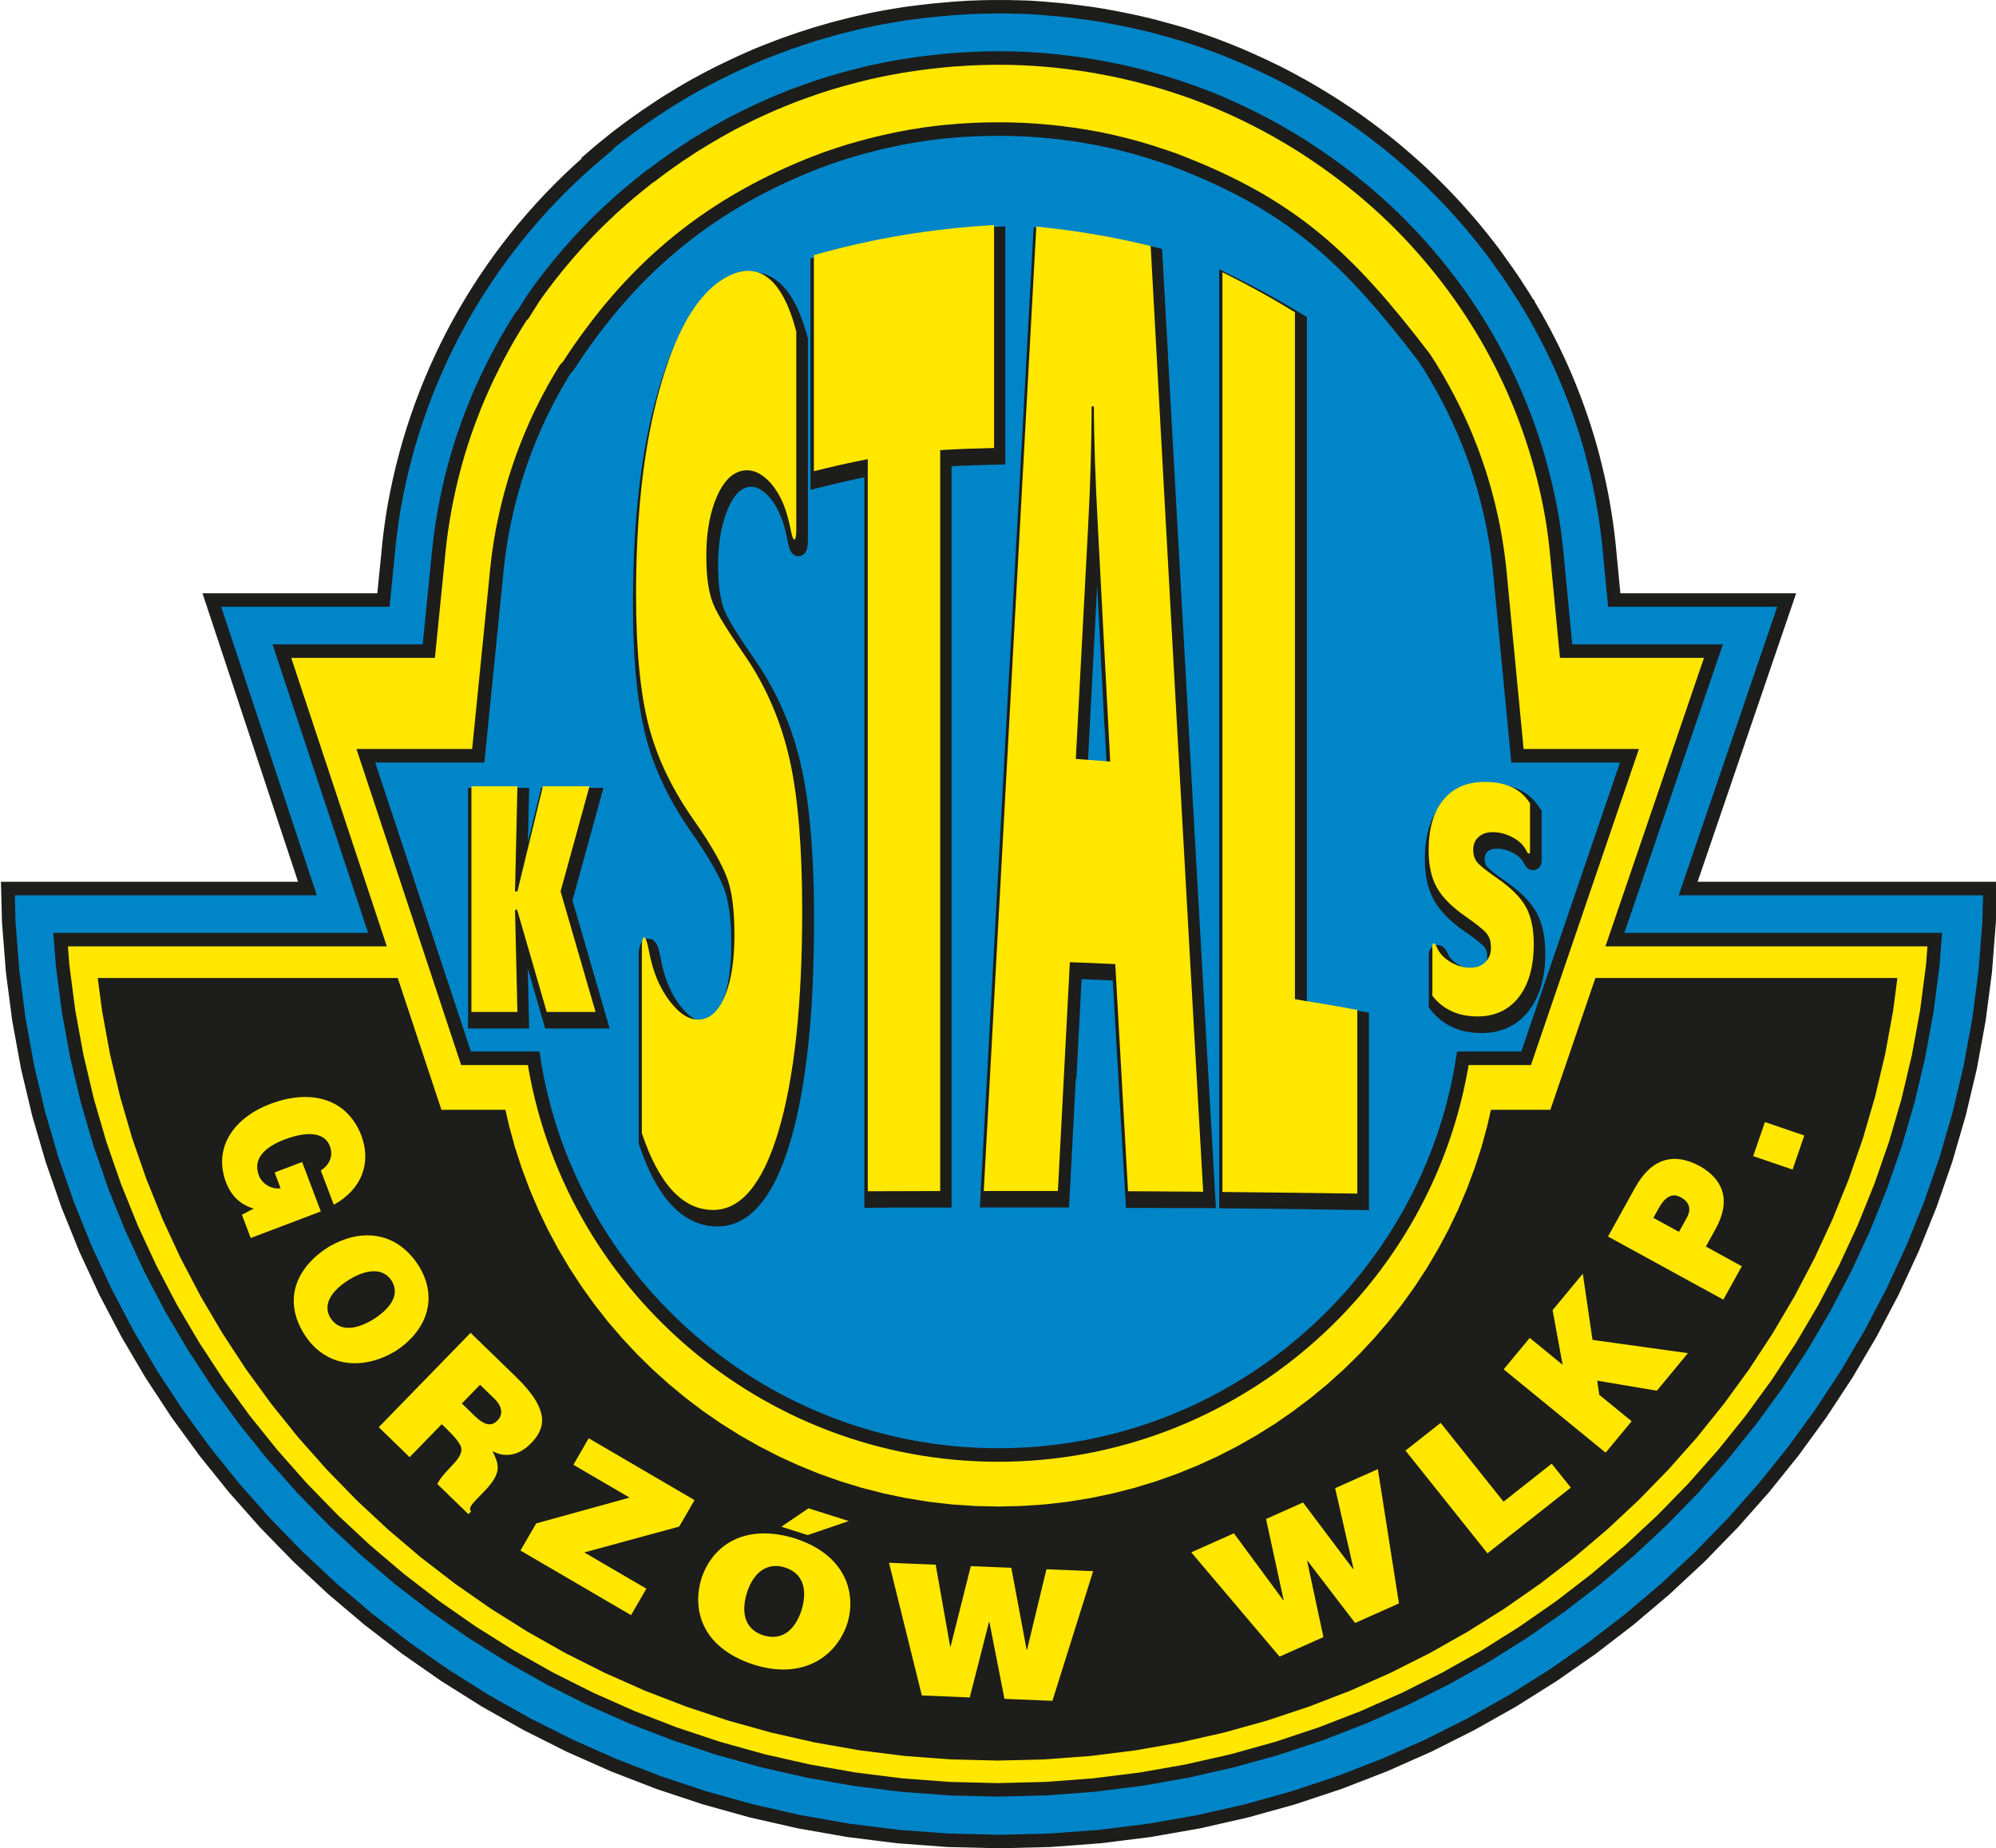
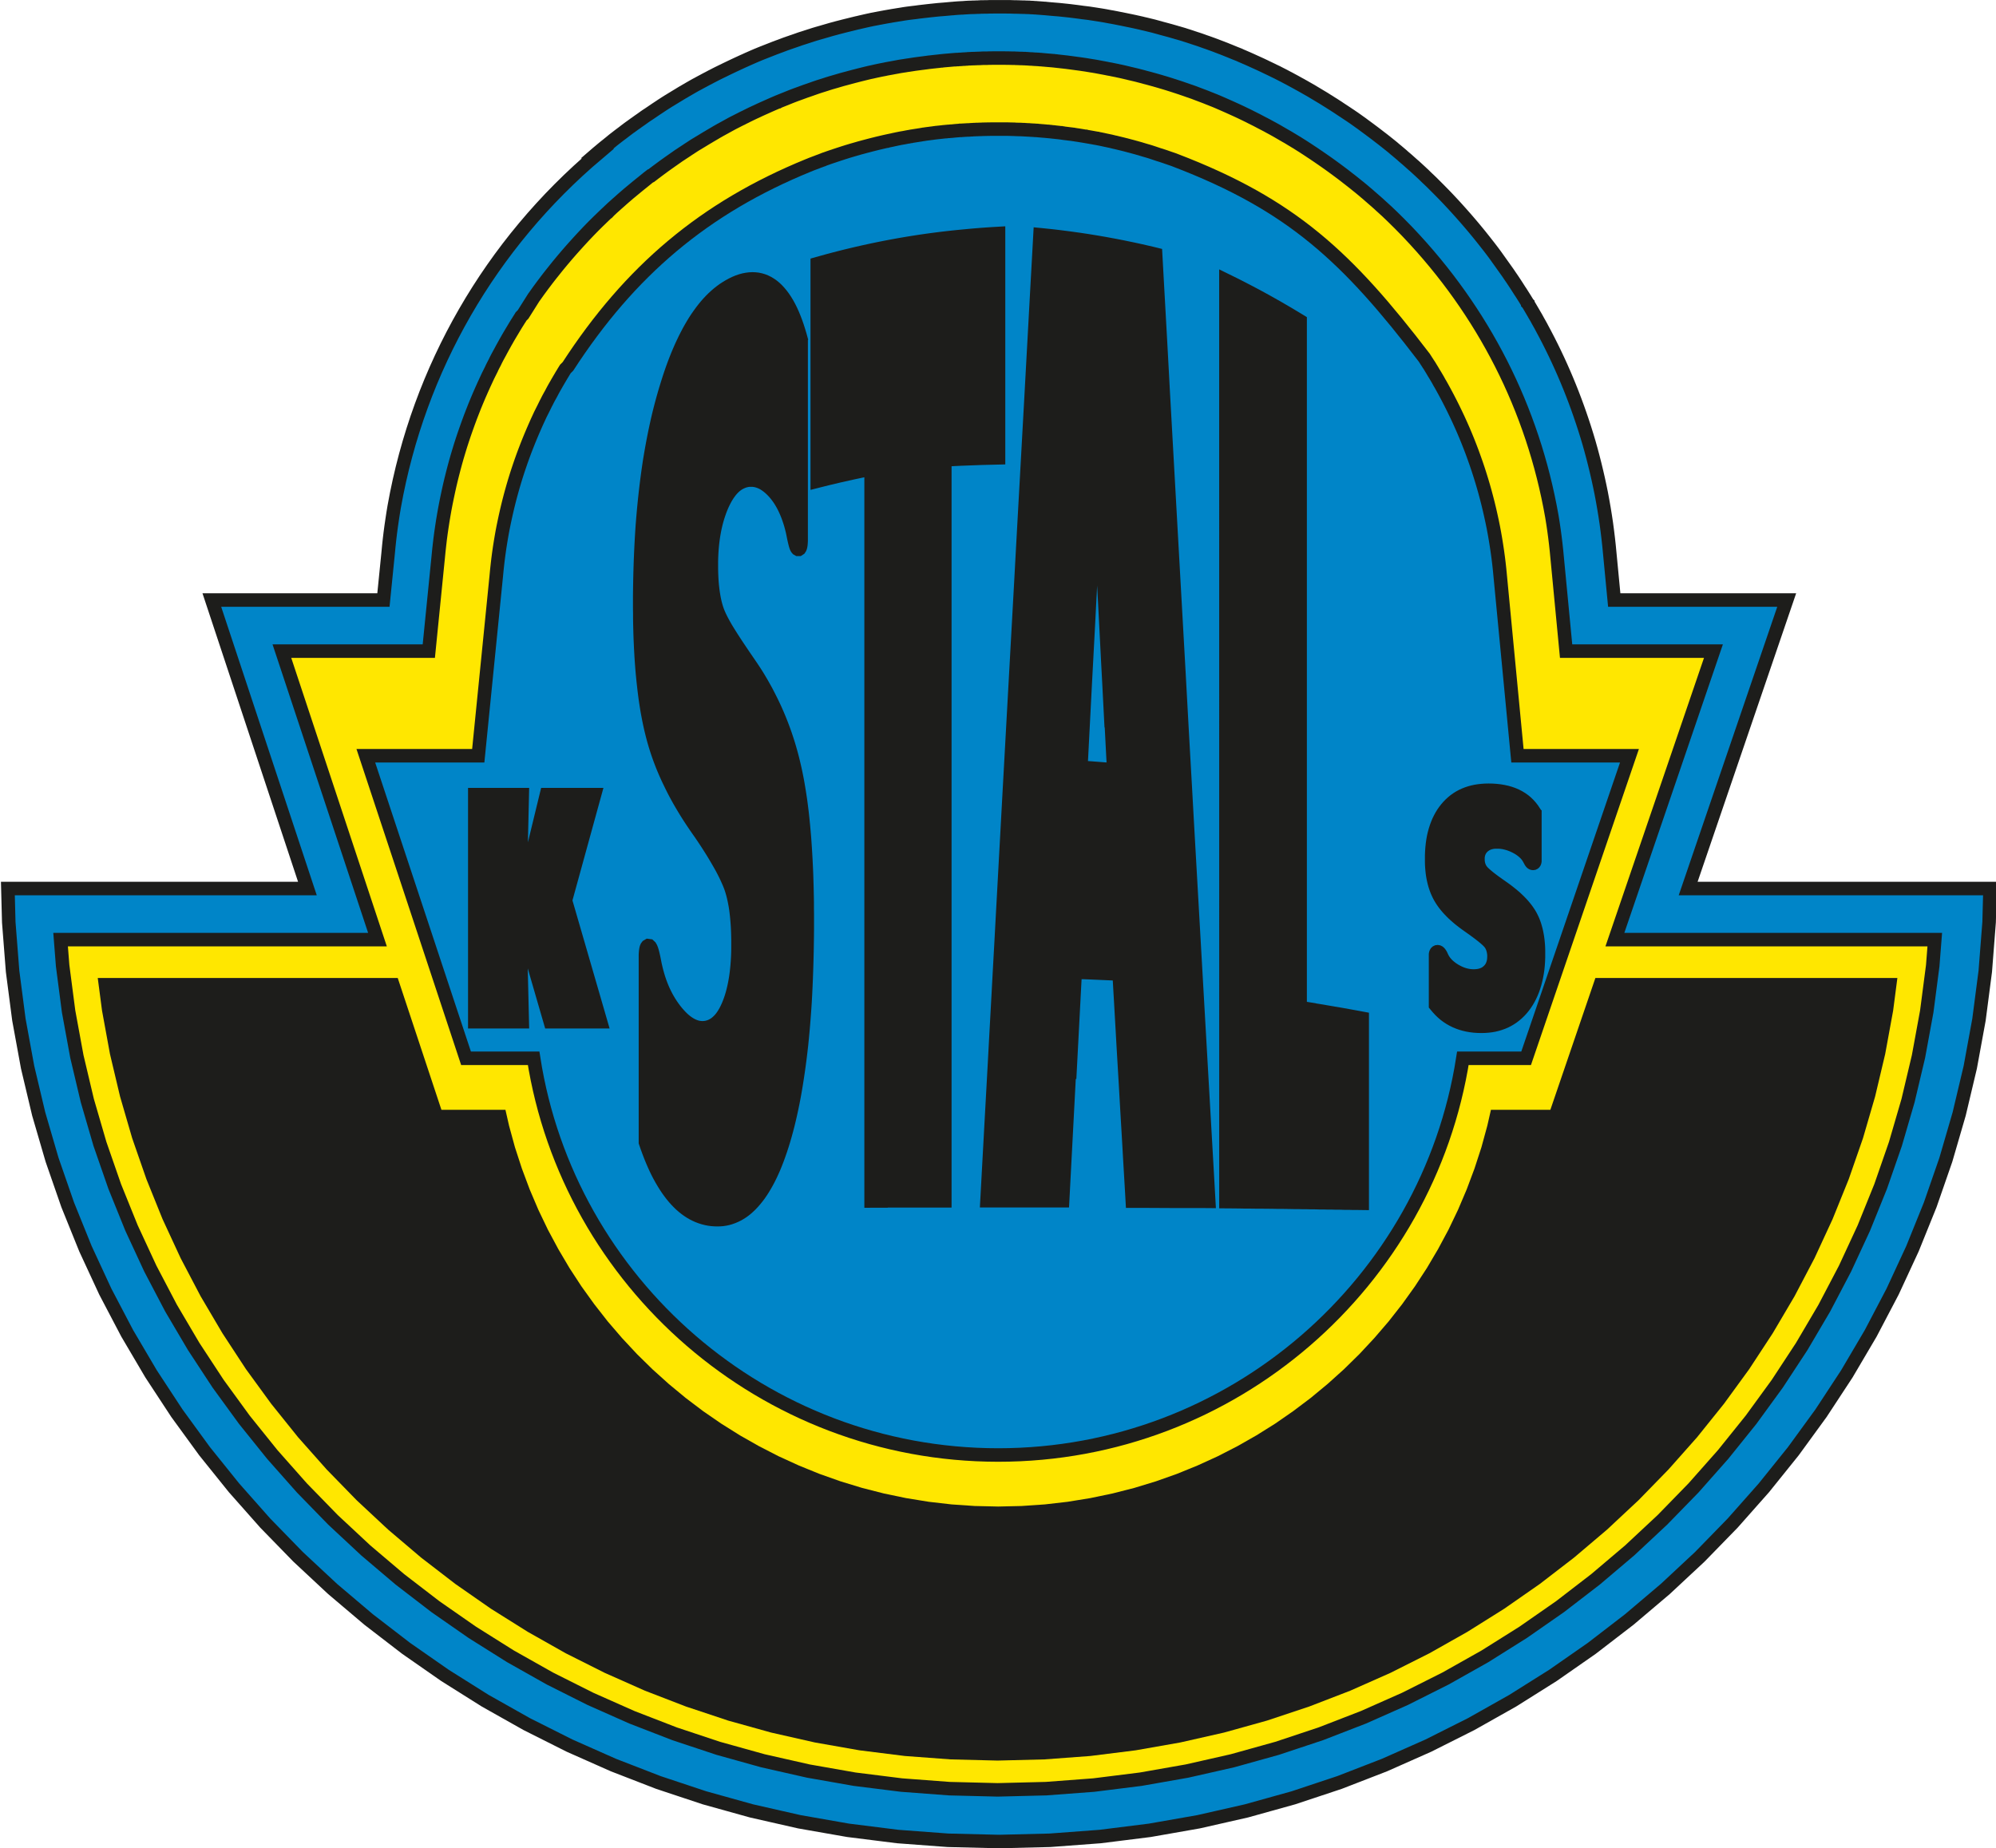
<svg xmlns="http://www.w3.org/2000/svg" id="Warstwa_2" data-name="Warstwa 2" viewBox="0 0 478.66 443.31">
  <defs>
    <style>      .cls-1 {        stroke-width: 3.24px;      }      .cls-1, .cls-2 {        fill: none;        stroke: #1d1d1b;        stroke-miterlimit: 22.93;      }      .cls-2 {        stroke-width: 3.24px;      }      .cls-3 {        fill: #0085c8;      }      .cls-3, .cls-4, .cls-5 {        fill-rule: evenodd;        stroke-width: 0px;      }      .cls-4 {        fill: #1d1d1b;      }      .cls-5 {        fill: #ffe700;      }    </style>
  </defs>
  <g id="Warstwa_1-2" data-name="Warstwa 1">
    <g>
      <path class="cls-5" d="M97.05,148.6S107.71,9.91,234.21,6.86c126.49-3.05,146.31,140.21,146.31,140.21l36.58,6.1-19.81,64.01,73.15,4.57s-7.62,193.55-227.08,216.41C13.22,418.35,8.65,223.27,8.65,223.27l73.15-3.05-21.34-67.06,36.58-4.57Z" />
      <path class="cls-3" d="M156.14,42.15l.2-.15.22-.17.22-.17.11-.09.1-.07.23-.17.14-.11.04-.03.09-.07.15-.11.19-.14.09-.07.12-.09.23-.17.23-.17.18-.13.19-.14.21-.16.21-.15.12-.09.09-.06.14-.1.15-.11.14-.1.03-.02.13-.09.25-.18.11-.08.11-.07.22-.16.24-.17.2-.14.19-.13.21-.15.21-.15.15-.1.04-.03.13-.09.2-.14.14-.1.33-.23.08-.05.2-.13.26-.17.25-.17.2-.13.2-.13.23-.15.21-.14.11-.07.09-.06.16-.11.15-.1.1-.07.05-.03.15-.1.24-.15.12-.08.15-.1.23-.15.23-.15.18-.12.21-.13.21-.13.2-.12.13-.08.09-.05.15-.09.13-.08.14-.09.12-.07.42-.25.11-.07.2-.12.26-.16.23-.14.18-.11.17-.1.18-.11.21-.12.14-.08.03-.02.13-.08.18-.11.1-.06.09-.05.39-.23.1-.06.24-.14.26-.15.25-.15.2-.12.19-.11.2-.11.19-.11.1-.06.06-.03.24-.14.1-.05.15-.08.41-.23.12-.06.27-.15.25-.14.24-.13.22-.12.23-.13.22-.12.19-.1.1-.06.05-.03.15-.08.1-.05.07-.04.43-.22.12-.06.24-.12.58-.3.22-.11.24-.12.23-.12.21-.11.12-.06h.02s.07-.04.07-.04l.09-.04.1-.05.12-.06.21-.1.18-.09.15-.08.4-.2.41-.2.39-.19.4-.19.41-.19.42-.19.42-.2.38-.18.82-.37.41-.18.4-.18.4-.18.43-.19.43-.19.41-.18.17-.07.44-.19.1-.04.13-.06.14-.06.1-.04h.03s.05-.03.05-.03l.17-.07.21-.09.15-.06.13-.05.55-.22.22-.09.19-.07.24-.1.27-.11.17-.07.16-.06.19-.08.2-.08.1-.04.07-.03.13-.05.16-.06.18-.07.13-.05.5-.19.2-.07.2-.07.24-.09.28-.1.19-.07.17-.06.23-.09.2-.07.08-.03.11-.04.19-.07.16-.06.14-.05.16-.05.49-.17.15-.05.25-.09.26-.09.25-.09.2-.07.17-.06.2-.07.2-.07.15-.05.11-.04.15-.05.18-.06.17-.06.17-.05.21-.07.26-.08.22-.07.16-.05.23-.07.24-.08.16-.05.21-.07.24-.08.26-.08.16-.05.19-.06.19-.06.17-.05.15-.04.51-.15.15-.04.21-.06.27-.08.23-.07.17-.05.21-.06.2-.06.21-.06.16-.05.12-.03.18-.05.19-.05.18-.05.16-.04.63-.17.2-.05.24-.07.23-.06.15-.04.2-.05.25-.07.22-.06.16-.04.13-.03.19-.05.19-.05.15-.04.2-.05.22-.06.26-.06.18-.05.14-.03.23-.06.24-.06.21-.05.2-.05.21-.05.24-.06.17-.04.16-.04.21-.05.19-.04.19-.04.15-.03.22-.05.23-.05.12-.03.18-.04.26-.06.23-.05.2-.04.19-.04.22-.05.26-.05.18-.04.16-.03.21-.04.21-.04.21-.04.18-.04.18-.04.19-.04.16-.03.18-.03.2-.04.23-.04.23-.04.21-.04.26-.05.26-.05.18-.03.15-.03.21-.04.24-.04.14-.03.15-.03.22-.04.23-.04.12-.02.14-.02.25-.04.21-.03.21-.03.23-.04.24-.04.26-.04.22-.03.16-.02.24-.04.25-.04.15-.02.18-.03.25-.04.24-.04.16-.02.22-.03.23-.03.21-.03.23-.03.25-.03.28-.04.23-.03.18-.02.22-.03.22-.03.23-.03.31-.04.21-.03.14-.02.14-.02.21-.02.38-.04.24-.03.27-.03.29-.03.26-.03.18-.02.22-.02.26-.03.18-.02.15-.02.18-.02.2-.02h.12s.15-.03.15-.03l.21-.02.21-.02.23-.02.23-.02.84-.07.21-.02.22-.02.24-.02.2-.02.3-.02h.18s.11-.02.11-.02h.14s.2-.02.2-.02h.24s.21-.03.21-.03h.25s.86-.07.86-.07h.23s.26-.03.26-.03h.24s.2-.03.2-.03l.3-.02h.14s.09-.01.09-.01h.17s.22-.02.22-.02h.25s.27-.02.27-.02h.28s.66-.03.66-.03h.28s.22-.02.22-.02h.26s.21-.02.21-.02h.14s.13-.01.13-.01h.11s.14,0,.14,0h.08s.33-.01.33-.01h.42s.43-.02.43-.02h.4s.42-.01.42-.01h.44s.43,0,.43,0h.4s.42,0,.42,0h.44s.43,0,.43,0h.42s.42.01.42.01h.42s.79.02.79.02h.05s.14,0,.14,0h.19s.15.01.15.01h.25s.24.02.24.02h.2s.95.04.95.04h.27s.58.03.58.03h.25s.17.02.17.02h.19s.15.02.15.02h.17s.17.02.17.02l.47.03h.23s.3.03.3.03l.29.02.29.02h.24s.25.03.25.03h.22s.21.03.21.03h.16s.11.02.11.02h.18s.24.03.24.03l.22.02.27.02.22.02.21.02.25.02.58.05.23.02.24.02.24.02.2.02h.13s.15.03.15.03l.2.02.15.02h.13s.21.04.21.04l.31.03.21.02.14.02.28.03.28.03.27.03.24.03.19.02.19.02.24.03.17.02.12.02.17.02.16.02.16.02.22.03.22.03.22.03.21.03.24.03.27.04.24.03.23.03.21.03.23.03.21.03.16.02.13.02.17.03.21.03.15.02.15.02.24.04.25.04.17.03.23.04.27.04.23.04.22.04.21.03.21.03.22.04.17.03.14.02.21.04.32.06.21.04.22.04.2.04.16.03.21.04.27.05.23.04.19.04.22.04.25.05.24.05.14.03.17.03.23.04.17.03.16.03.17.04.23.05.22.04.14.03.2.04.26.05.23.05.17.04.19.04.24.05.24.05.17.04.17.04.23.05.21.05.15.03.15.04.2.05.23.05.17.04.15.04.23.06.44.1.64.16.21.05.17.04.57.14.21.06.19.05.16.04.16.04.18.05.2.05.19.05.18.05.21.06.26.07.24.06.19.05.18.05.2.05.24.07.22.06.3.08.21.06.16.04.28.08.27.08.18.05.17.05.49.14.2.06.22.07.21.06.21.06.2.06.34.1.32.1.13.04.17.05.24.08.23.07.15.05.23.07.24.08.2.06.21.07.21.07.25.08.18.06.13.04.15.05.17.06.13.04.15.05.19.06.19.07.2.07.39.13.29.1.26.09.65.23.19.06.26.09.16.06.11.04.12.04.2.07.19.07.15.06.21.08.24.09.23.09.45.17.21.08.26.1.17.06.18.07.14.05.15.06.13.05.06.02.13.05.22.09.2.08.37.15.26.1.23.09.22.09.22.09.26.1.22.09.29.12.19.08.12.05.37.16.3.13.25.11.17.07.45.19.43.19.43.19.43.19.42.19.42.19.44.2.42.19.41.19.43.2.42.2.41.2.42.2.43.21.43.21.38.19.13.07.28.14.1.05.11.05.04.02.13.07.18.09.24.12.28.14.46.24.26.14.25.13.19.1.17.09.18.09.09.05.16.08.12.06.04.02.34.18.23.12.24.13.45.25.26.14.39.21.24.13.14.08.09.05.15.08.09.05.1.06.06.03.14.08.19.11.21.12.22.13.69.4.24.14.15.09.16.09.19.11.15.09.07.04.06.03.16.09.09.05.32.19.2.12.21.13.65.39.2.12.19.12.2.12.24.14.15.09.14.09.09.06.11.07.16.1.18.11.18.12.2.12.22.14.22.14.21.14.34.22.11.07.22.14.13.09.32.21.06.04.21.14.22.15.37.24.21.14.21.14.23.16.25.17.08.05.29.2.14.09.24.17.13.09.23.16.21.14.17.12.2.14.42.29.2.14.18.13.13.09.41.29.36.26.07.05.18.13.22.16.19.14.26.19.36.26.39.29.09.07.15.11.07.05.07.05.26.2.12.09.11.08.37.28.25.19.2.15.2.16.21.16.2.16.18.14.04.03.13.1.27.21.07.05.08.07.12.09.08.06.25.2.23.18.2.16.19.15.21.17.22.18.2.16.15.12.09.07.14.11.1.08.1.08.09.08.11.09.11.09.39.32.26.22.21.18.22.19.22.18.2.17.15.13.06.05.06.05.26.23.05.05.09.08.11.09.25.22.22.19.22.19.24.21.22.19.21.18.2.18.17.15.1.09.08.07.22.2.03.03.31.29.27.24.22.2.21.19.25.23.22.2.19.17.17.16.03.03.11.1.19.19.11.1.66.63.29.28.22.22.22.21.24.24.13.13.06.06.61.6.53.54.53.54.53.54.52.54c18.08,19,29.96,42.24,34.51,68.15l.26,1.62.24,1.63.22,1.64.2,1.64.18,1.65,2.31,24.12h35.33l-23.63,69.19h76.71l-.49,6.25-1.43,10.97-1.98,10.79-2.51,10.6-3.03,10.4-3.54,10.19-4.03,9.97-4.51,9.73-4.97,9.48-5.42,9.21-5.86,8.93-6.29,8.64-6.7,8.33-7.09,8.01-7.47,7.67-7.84,7.32-8.19,6.94-8.52,6.56-8.85,6.16-9.15,5.75-9.45,5.32-9.72,4.88-9.99,4.43-10.23,3.96-10.47,3.48-10.69,2.98-10.9,2.47-11.09,1.95-11.28,1.41-11.44.86-11.6.29-11.6-.29-11.44-.86-11.27-1.41-11.09-1.95-10.9-2.47-10.69-2.98-10.47-3.48-10.23-3.96-9.98-4.43-9.72-4.88-9.44-5.32-9.15-5.75-8.85-6.16-8.53-6.56-8.19-6.95-7.84-7.31-7.47-7.67-7.09-8.01-6.7-8.33-6.29-8.64-5.86-8.93-5.43-9.21-4.97-9.48-4.51-9.73-4.03-9.97-3.54-10.19-3.03-10.4-2.51-10.6-1.98-10.79-1.43-10.97-.49-6.25h75.99l-22.92-69.19h35.23l2.24-22.37.16-1.65.16-1.45.17-1.45.19-1.44.21-1.44.22-1.43.24-1.43.25-1.42.27-1.41.29-1.42.3-1.41.31-1.4.33-1.4.35-1.4.36-1.39.37-1.37.39-1.37.41-1.37.42-1.37.44-1.36.45-1.34.47-1.34.48-1.34.49-1.33.51-1.32.52-1.32.54-1.31.55-1.3.57-1.3.58-1.29.96-2.07.87-1.74.04-.12.29-.58.17-.33.02-.04.06-.1.05-.11.13-.24.09-.19h0s.04-.09.04-.09l.03-.06.17-.34.16-.31.15-.29.17-.31.18-.33.12-.23.05-.08.09-.16.02-.04.21-.4.26-.48.34-.62.17-.3.18-.33.16-.29.08-.14.2-.34.06-.11.13-.23.2-.35.33-.56.18-.3.19-.32.14-.24.04-.05.17-.29.11-.18.11-.19.07-.12.19-.31.2-.33.17-.28.17-.27.2-.31.27-.44.13-.2.03-.04.03-.04.02-.04.07-.11.08-.14.07-.11.07-.12.48-.48h0s2.54-4.03,2.54-4.03l.19-.26.49-.69.5-.7.5-.68.5-.68.51-.67.51-.68.52-.67.52-.66.53-.66.53-.67.54-.67.53-.64.53-.64.56-.66.55-.65.55-.63.56-.64.57-.64.58-.64.56-.62.57-.62.58-.63.59-.62.58-.61.59-.61.6-.61.39-.39.88-.87.14-.13.24-.23.46-.45.23-.22.25-.24.26-.25.2-.19.06-.05.09-.09.15-.14.1-.09.04-.04.16-.15h.01s.17-.18.17-.18l.22-.2.21-.2.19-.18.23-.21.26-.23.18-.16.08-.07.34-.31.1-.09.1-.09.13-.11.1-.09.22-.19.2-.18.19-.17.2-.18.24-.21.24-.21.16-.14.06-.05.35-.3.02-.02.05-.04.11-.1.14-.12.05-.04.09-.08.21-.18.21-.17.19-.16.21-.17.25-.21.4-.33.39-.32.1-.09.3-.24.03-.03.1-.08.21-.17.21-.17.2-.16.21-.17.23-.18.22-.18.12-.1.1-.08.2-.16.12-.1.03-.02.11-.09.16-.13.12-.1.07-.06.11-.09.21-.16.2-.15.18-.14ZM143.13,36.8l.22-.19.23-.19.24-.2.44-.37.36-.3.11-.09.32-.26.07-.06.17-.13.23-.18.23-.19.22-.18.23-.18.23-.19.23-.19.18-.15.11-.09.16-.13.12-.09.07-.06.12-.09.14-.11.12-.09.1-.08.17-.13.22-.17.22-.17.21-.16.21-.16.23-.17.23-.17.18-.14.12-.09.18-.14.14-.11.09-.07.12-.09.15-.11.16-.12.11-.09.18-.13.24-.18.23-.16.21-.15.22-.16.22-.16.22-.16.18-.13.12-.08.14-.1.15-.1.13-.1.08-.06.14-.1.19-.13.12-.09.18-.12.23-.16.24-.17.22-.16.21-.15.22-.16.23-.16.19-.13.09-.06.14-.09.17-.11.14-.09.38-.26.11-.07.22-.15.25-.17.25-.17.22-.15.22-.15.24-.16.23-.15.18-.12.12-.08.15-.1.14-.09.12-.08.1-.07.15-.1.18-.12.14-.09.19-.12.23-.15.23-.15.21-.13.22-.14.22-.14.22-.13.18-.11.13-.08.16-.1.15-.09.16-.1.15-.09.38-.23.14-.09.22-.13.25-.15.23-.14.2-.12.19-.12.21-.13.22-.13.18-.11.1-.06.15-.08.16-.09.13-.08.13-.08.36-.21.13-.07.24-.14.25-.15.24-.14.23-.13.21-.12.22-.13.22-.12.17-.1.11-.06.16-.09.13-.07.12-.06.15-.08.37-.2.14-.08.26-.14.26-.14.25-.13.24-.13.24-.13.24-.13.23-.12.19-.1.07-.03.08-.04.13-.07.11-.06.11-.06.34-.18.13-.07.26-.13.56-.29.25-.13.26-.13.26-.13.24-.12.21-.1.07-.03.09-.05.14-.07.11-.05.12-.06.19-.09.15-.07.14-.07.44-.22.44-.21.44-.21.44-.21.44-.21.45-.21.45-.21.43-.2.89-.41.45-.2.44-.2.44-.2.46-.2.45-.2.45-.2.17-.07.39-.17.14-.06.15-.06.15-.06.14-.06.1-.04.14-.06.19-.08.21-.08.19-.08.18-.07.49-.19.22-.09.21-.08.23-.09.25-.1.21-.08.2-.08.21-.08.22-.09.16-.06.13-.05.17-.07.18-.07.19-.07.17-.06.44-.17.2-.07.22-.08.24-.09.26-.1.22-.08.21-.08.23-.09.22-.08.17-.06.16-.05.19-.07.19-.07.18-.06.18-.06.45-.16.18-.06.24-.08.25-.09.24-.08.22-.08.21-.07.22-.08.23-.08.19-.07.16-.05.18-.06.2-.06.19-.06.19-.06.22-.07.24-.08.21-.07.2-.06.24-.08.24-.08.2-.06.22-.07.24-.08.37-.12.19-.06.21-.06.21-.06.19-.06.18-.05.48-.14.18-.05.22-.06.26-.08.24-.07.21-.06.22-.06.22-.07.23-.06.19-.06.17-.05.21-.06.21-.06.2-.06.19-.05.64-.17.22-.06.24-.07.23-.06.2-.05.23-.06.24-.06.23-.06.2-.05.18-.05.2-.05.21-.05.19-.05.2-.05.22-.05.24-.06.2-.05.2-.05.24-.06.25-.06.23-.06.22-.05.23-.06.25-.06.21-.05.19-.04.22-.05.21-.05.2-.05.18-.04.22-.05.22-.05.17-.04.22-.05.25-.06.24-.05.22-.05.22-.05.24-.05.25-.05.21-.05.19-.04.21-.04.22-.04.21-.04.19-.04.21-.04.21-.04.19-.04.22-.04.23-.04.25-.05.25-.05.24-.04.26-.05.27-.05.22-.04.18-.03.22-.04.23-.04.18-.03.18-.03.21-.04.22-.04.17-.03.21-.03.25-.04.24-.04.23-.04.25-.04.25-.04.26-.04.24-.04.19-.03.23-.04.23-.04.19-.03.2-.03.22-.03.19-.03.16-.02.22-.03.24-.03.24-.03.24-.03.25-.03.26-.03.26-.03.25-.03.21-.03.22-.03.22-.03.22-.03.19-.02.19-.02.22-.03.18-.02.2-.02.24-.03.45-.05.25-.03.27-.03.28-.03.26-.03.2-.02.22-.02.24-.03.21-.02.19-.02.19-.02.21-.02.18-.02.22-.02.25-.02.24-.02.25-.02.26-.02.84-.07.21-.02.21-.02.23-.02.21-.02.36-.03.2-.02h.16s.21-.03.21-.03l.24-.02.27-.02.25-.02.27-.02.87-.05h.22s.24-.03.24-.03h.22s.19-.03.19-.03h.19s.17-.02.17-.02h.17s.15-.02.15-.02h.25s.27-.02.27-.02h.29s.29-.02.29-.02h.31s.66-.03.66-.03h.31s.19-.02.19-.02h.21s.19-.02.19-.02h.17s.15-.01.15-.01h.13s.15,0,.15,0h.12s.42-.01.42-.01h.46s.46-.02.46-.02h.45s.46-.01.46-.01h.47s.46,0,.46,0h.45s.46,0,.46,0h.47s.46,0,.46,0h.46s.46.01.46.01h.46s.88.03.88.03h.11s.15,0,.15,0h.15s.13.01.13.01h.15s.21.01.21.01h.21s.19.01.19.01l.96.03h.3s.31.02.31.02h.3s.28.02.28.02h.25s.3.03.3.03h.17s.19.02.19.02h.19s.44.04.44.04h.22s.3.03.3.03l.29.02.29.02.27.02.27.02.25.02.26.02.23.02h.16s.2.03.2.03l.33.03.21.02.24.02.21.02.21.02.26.02.57.05.26.02.25.02.25.02.24.02.21.02.18.02.21.02.19.02.18.02.21.02.26.03.22.02.18.02.27.03.28.03.27.03.25.03.23.03.23.03.25.03.22.03.17.02.19.02.19.03.19.02.22.03.22.03.22.03.22.03.26.04.26.03.25.03.25.03.24.03.24.03.24.03.22.03.17.03.2.03.2.03.19.03.19.03.22.03.24.04.2.03.24.04.26.04.25.04.25.04.24.04.23.04.24.04.22.04.18.03.21.04.37.07.21.04.21.04.21.04.19.03.24.04.26.05.25.05.23.04.24.05.25.05.25.05.21.04.19.04.22.04.2.04.19.04.19.04.23.05.22.04.18.04.23.05.25.05.24.05.21.04.23.05.25.05.24.05.22.05.2.04.22.05.21.05.19.04.19.04.21.05.22.05.19.04.21.05.24.06.24.06.23.05.22.05.25.06.24.06.22.05.19.05.62.15.21.05.2.05.19.05.18.05.21.06.23.06.22.06.22.06.23.06.24.07.24.07.22.06.2.05.21.06.23.06.22.06.37.1.21.06.19.05.19.05.21.06.24.07.21.06.21.06.49.14.22.07.22.06.22.06.21.06.19.06.21.06.21.06.37.11.19.06.21.07.24.08.23.07.2.06.24.08.24.08.22.07.21.07.21.07.23.08.19.06.17.06.18.06.19.06.17.05.2.07.22.07.21.07.22.08.43.15.27.1.25.09.64.22.2.07.17.06.17.06.19.07.16.06.18.06.21.08.21.08.2.07.22.08.23.09.23.09.44.17.21.08.24.09.19.07.18.07.17.07.19.07.16.06.14.06.18.07.21.09.2.08.41.16.24.1.22.09.22.09.22.09.24.1.22.09.18.07.18.07.21.08.17.07.1.04.13.05.15.07.15.07.13.06.18.08.21.09.17.07.48.21.47.2.47.21.47.21.46.21.46.21.47.21.46.21.46.21.47.22.46.22.45.22.46.22.46.22.46.22.44.22.11.05.18.09.13.06.12.06.07.03.05.02.03.02.2.1.23.12.25.13.3.15.49.25.27.14.26.14.17.09.15.08.15.08.12.06.14.07.13.07.17.09.42.23.24.13.26.14.48.26.25.14.24.13.17.1.19.1.14.08.12.06.15.08.12.07.12.07.11.06.2.11.21.12.23.13.24.14.72.41.25.14.16.09.15.09.17.1.15.09.11.07.1.06.15.09.12.07.4.24.22.13.23.14.68.41.22.13.17.1.18.11.28.17.15.1.16.1.13.08.12.08.2.12.21.13.21.13.21.14.22.14.24.15.23.14.36.23.13.09.19.12.14.09.39.25.1.07.22.15.24.16.41.27.23.15.23.15.24.16.24.16.11.07.29.2.14.09.3.2.17.11.23.16.22.15.21.14.22.15.22.16.23.16.21.15.21.15.14.1.14.1.14.1.14.1.1.07.13.09.15.11.1.07.21.16.23.17.21.16.21.15.22.16.24.18.42.31.11.08.13.1.11.08.1.08.26.19.13.1.11.08.41.31.25.19.22.17.22.17.22.17.22.17.22.17.08.06.12.09.26.2.09.07.1.08.13.1.1.08.23.18.24.19.22.18.22.17.23.19.23.18.22.18.2.16.1.08.13.11.15.12.1.09.09.08.1.09.11.09.43.35.28.24.23.19.23.2.24.2.22.19.2.17.06.06.05.05.29.25.07.06.09.08.1.08.26.22.24.21.24.21.24.21.24.21.23.21.23.2.2.18.05.04.13.11.07.06.21.19.05.05.3.27.26.24.25.23.24.22.25.23.24.23.23.21.26.24.06.06.09.09.15.15.08.08.24.23.27.26.27.25.26.25.25.24.25.24.26.26.18.18.08.08.62.62.58.58.58.59.58.59.57.59.57.6.56.6.56.6.56.61.55.61.55.61.55.62.54.61.54.62.54.63.53.62.53.63.53.64.52.63.52.64.51.64.51.64.51.65.51.65.5.65.5.66.49.66.19.26,2.83,3.97.07.1.22.32.22.33.23.34.23.33.23.34.16.24h0s.14.21.14.21l.22.33.21.32.21.32.21.33.21.33.21.33.19.3.06.09.02.02.05.08.02.02.02.03.02.03.17.27.21.33.2.32.21.33.21.33.2.33.21.34.17.27.09.15.03.04v.02s.02.02.02.02v.02s.06.08.06.08l.13.21.2.33.2.34.2.34.2.34.2.34.2.34.2.35.06.11.06.09.17.29.19.33.19.35.19.35.2.35.19.34.19.34.21.38.02.05.85,1.59.81,1.56.79,1.57.77,1.58.75,1.59.73,1.6.71,1.61.69,1.62.67,1.63.65,1.64.63,1.65.61,1.66.59,1.67.57,1.68.55,1.68.53,1.7.51,1.7.48,1.71.46,1.72.44,1.73.42,1.74.4,1.74.38,1.75.36,1.76.33,1.77.31,1.77.29,1.78.27,1.79.24,1.8.22,1.8.2,1.81,1.25,13.05h41.36l-23.63,69.19h72.38l-.21,8.08-.92,11.77-1.51,11.6-2.09,11.41-2.66,11.21-3.2,11-3.74,10.78-4.26,10.54-4.76,10.28-5.25,10.01-5.73,9.73-6.19,9.43-6.64,9.12-7.07,8.79-7.48,8.45-7.88,8.09-8.27,7.71-8.64,7.32-8.99,6.92-9.33,6.5-9.65,6.07-9.96,5.61-10.25,5.15-10.53,4.67-10.79,4.18-11.04,3.67-11.27,3.14-11.49,2.61-11.69,2.05-11.89,1.49-12.06.9-12.22.3-12.22-.3-12.06-.9-11.88-1.49-11.7-2.05-11.49-2.61-11.27-3.14-11.04-3.67-10.79-4.18-10.53-4.67-10.25-5.15-9.96-5.61-9.65-6.07-9.33-6.5-8.99-6.92-8.64-7.32-8.27-7.71-7.88-8.09-7.48-8.45-7.07-8.79-6.64-9.12-6.19-9.43-5.73-9.73-5.25-10.01-4.76-10.28-4.26-10.54-3.74-10.78-3.21-11-2.66-11.21-2.09-11.41-1.51-11.6-.92-11.77-.21-8.08h71.83l-22.92-69.19h41.15l1.13-11.25.16-1.69.17-1.59.19-1.59.21-1.58.23-1.58.24-1.57.26-1.57c5.88-33.11,23.08-62.95,48.81-84.67Z" />
      <path class="cls-1" d="M156.14,42.15l.2-.15.22-.17.22-.17.11-.09.1-.07.23-.17.14-.11.04-.03.09-.07.15-.11.19-.14.09-.07.12-.09.23-.17.23-.17.18-.13.19-.14.21-.16.21-.15.12-.09.09-.06.14-.1.15-.11.14-.1.03-.02.13-.09.25-.18.11-.08.11-.07.22-.16.24-.17.2-.14.19-.13.21-.15.21-.15.15-.1.04-.03.13-.09.2-.14.14-.1.33-.23.08-.05.2-.13.26-.17.25-.17.2-.13.2-.13.23-.15.21-.14.11-.07.09-.06.16-.11.15-.1.1-.07.05-.03.15-.1.24-.15.12-.08.15-.1.23-.15.23-.15.18-.12.21-.13.21-.13.2-.12.13-.08.09-.05.15-.09.13-.08.14-.09.12-.07.42-.25.11-.07.2-.12.26-.16.23-.14.18-.11.17-.1.18-.11.21-.12.14-.08.03-.02.13-.08.18-.11.1-.06.09-.05.39-.23.1-.06.24-.14.26-.15.25-.15.2-.12.19-.11.2-.11.19-.11.1-.06.06-.03.24-.14.1-.05.15-.08.41-.23.12-.06.27-.15.25-.14.24-.13.22-.12.23-.13.22-.12.19-.1.1-.06.05-.03.15-.08.1-.05.07-.04.43-.22.12-.06.24-.12.58-.3.22-.11.24-.12.23-.12.21-.11.12-.06h.02s.07-.04.07-.04l.09-.04.1-.05.12-.06.21-.1.18-.09.15-.08.4-.2.41-.2.39-.19.4-.19.41-.19.42-.19.42-.2.38-.18.82-.37.41-.18.4-.18.4-.18.43-.19.43-.19.41-.18.17-.07.44-.19.1-.04.13-.06.14-.06.1-.04h.03s.05-.03.05-.03l.17-.07.21-.09.15-.06.13-.05.55-.22.22-.09.19-.07.24-.1.27-.11.17-.07.16-.06.19-.08.2-.08.1-.04.07-.03.13-.05.16-.06.18-.07.13-.05.5-.19.2-.07.2-.07.24-.09.28-.1.19-.07.17-.06.23-.09.2-.07.08-.03.11-.04.19-.07.16-.06.14-.05.16-.05.49-.17.15-.05.25-.09.26-.09.25-.09.2-.07.17-.06.2-.07.2-.07.15-.05.11-.04.15-.05.18-.06.17-.06.17-.05.21-.07.26-.08.22-.07.16-.05.23-.07.24-.08.17-.05.21-.07.24-.08.26-.08.16-.05.19-.06.19-.06.17-.05.15-.04.51-.15.15-.04.21-.06.27-.08.23-.07.17-.05.21-.06.2-.06.21-.06.16-.05.12-.03.18-.05.19-.05.18-.05.16-.04.63-.17.2-.05.24-.07.23-.06.15-.04.2-.05.25-.07.22-.06.16-.04.13-.03.19-.05.19-.05.15-.04.2-.05.22-.06.26-.06.18-.05.14-.03.23-.06.24-.06.21-.05.2-.05.21-.05.24-.06.17-.04.16-.04.21-.05.19-.04.19-.04.15-.03.22-.05.23-.05.12-.03.18-.04.26-.06.23-.05.2-.04.19-.04.22-.05.26-.05.18-.04.16-.03.21-.04.21-.04.21-.04.18-.04.18-.04.19-.04.16-.03.18-.03.2-.04.23-.04.23-.04.21-.04.26-.05.26-.05.18-.03.15-.03.21-.04.24-.04.14-.03.15-.03.22-.04.23-.04.12-.02.14-.02.25-.04.21-.03.21-.03.23-.04.24-.04.26-.04.22-.03.16-.02.24-.04.25-.04.15-.02.18-.03.25-.04.24-.04.16-.02.22-.03.23-.03.21-.03.23-.03.25-.03.28-.04.23-.03.18-.02.22-.03.22-.03.23-.03.31-.04.21-.03.14-.02.14-.02.21-.02.38-.04.24-.03.27-.03.29-.03.26-.03.18-.02.22-.02.26-.03.18-.02.15-.02.18-.02.2-.02h.12s.15-.03.15-.03l.21-.02.21-.02.23-.02.23-.02.84-.07.21-.02.22-.02.24-.02.2-.02.3-.02h.18s.11-.02.11-.02h.14s.2-.02.2-.02h.24s.21-.03.21-.03h.25s.86-.07.86-.07h.23s.26-.03.26-.03h.24s.2-.03.2-.03l.3-.02h.14s.09-.01.09-.01h.17s.22-.02.22-.02h.25s.27-.02.27-.02h.28s.66-.03.66-.03h.28s.22-.02.22-.02h.26s.21-.02.21-.02h.14s.13-.01.13-.01h.11s.14,0,.14,0h.08s.33-.01.33-.01h.42s.43-.02.43-.02h.4s.42-.01.42-.01h.44s.43,0,.43,0h.4s.42,0,.42,0h.44s.43,0,.43,0h.42s.42.01.42.01h.42s.79.02.79.02h.05s.14,0,.14,0h.19s.15.01.15.01h.25s.24.02.24.02h.2s.95.04.95.04h.27s.58.03.58.03h.25s.17.02.17.02h.19s.15.02.15.02h.17s.17.02.17.02l.47.03h.23s.3.03.3.03l.29.02.29.02h.24s.25.03.25.03h.22s.21.03.21.03h.16s.11.02.11.02h.18s.24.03.24.03l.22.02.27.02.22.02.21.02.25.02.58.05.23.02.24.02.24.02.2.02h.13s.15.03.15.03l.2.02.15.02h.13s.21.04.21.04l.31.03.21.02.14.02.28.03.28.03.27.03.24.03.19.02.19.02.24.03.17.02.12.02.17.02.16.02.16.02.22.03.22.03.22.03.21.03.24.03.27.04.24.03.23.03.21.03.23.03.21.03.16.02.13.02.17.03.21.03.15.02.15.02.24.04.25.04.17.03.23.04.27.04.23.04.22.04.21.03.21.03.22.04.17.03.14.02.21.04.32.06.21.04.22.04.2.04.16.03.21.04.27.05.23.04.19.04.22.04.25.05.24.05.14.03.17.03.23.04.17.03.16.03.17.04.23.05.22.04.14.03.2.04.26.05.23.05.17.04.19.04.24.05.24.05.17.04.17.04.23.05.21.05.15.03.15.04.2.05.23.05.17.04.15.04.23.06.44.1.64.15.21.05.17.04.57.14.21.06.19.05.16.04.16.04.18.05.2.05.19.05.18.05.21.06.26.07.24.06.19.05.18.05.2.05.24.07.22.06.3.08.21.06.16.04.28.08.27.08.18.05.17.05.49.14.2.06.22.07.21.06.21.06.2.06.34.1.32.1.13.04.17.05.24.08.23.07.15.05.23.07.24.08.2.06.21.07.21.07.25.08.18.06.13.04.15.05.17.06.13.04.15.05.19.06.19.07.2.07.39.13.29.1.26.09.65.23.19.06.26.09.16.06.11.04.12.04.2.07.19.07.15.06.21.08.24.09.23.09.45.17.21.08.26.1.17.06.18.07.14.05.15.06.13.05.06.02.13.05.22.09.2.08.37.15.26.1.23.09.22.09.22.09.26.1.22.09.29.12.19.08.12.05.37.16.3.13.25.11.17.07.45.2.43.19.43.19.43.19.42.19.42.19.44.2.42.19.41.19.43.2.42.2.41.2.42.2.43.21.43.21.38.19.13.07.28.14.1.05.11.05.04.02.13.07.18.09.24.12.28.14.46.24.26.14.25.13.19.1.17.09.18.09.09.05.16.08.12.06.04.02.34.18.23.12.24.13.45.25.26.14.39.21.24.13.14.08.09.05.15.08.09.05.1.06.06.03.14.08.19.11.21.12.22.13.69.4.24.14.15.09.16.09.19.11.15.09.07.04.06.03.16.09.09.05.32.19.2.12.21.13.65.39.2.12.19.12.2.12.24.14.15.09.14.09.09.06.11.07.16.1.18.11.18.12.2.12.22.14.22.14.21.14.34.22.11.07.22.14.13.09.32.21.06.04.21.14.22.15.37.24.21.14.21.14.23.16.25.17.08.05.29.2.14.09.24.17.13.09.23.16.21.14.17.12.2.14.42.29.2.14.18.13.13.09.41.29.36.26.07.05.18.13.22.16.19.14.26.19.36.26.39.29.09.07.15.11.07.05.07.05.26.2.12.09.11.08.37.28.25.19.2.15.2.16.21.16.2.16.18.14.04.03.13.1.27.21.07.05.08.07.12.09.08.06.25.2.23.18.2.16.19.15.21.17.22.18.2.16.15.12.09.07.14.11.1.08.1.08.09.08.11.09.11.09.39.32.26.22.21.18.22.19.22.18.2.17.15.13.06.05.06.05.26.23.05.05.09.08.11.09.25.22.22.19.22.19.24.21.22.19.21.18.2.18.17.15.1.09.08.07.22.2.03.03.31.29.27.24.22.2.21.19.25.23.22.2.19.17.17.16.03.03.11.1.19.19.11.1.66.63.29.28.22.22.22.21.24.24.13.13.06.06.61.6.53.54.53.54.53.54.52.54c18.08,19,29.96,42.24,34.51,68.15l.26,1.62.24,1.63.22,1.64.2,1.64.18,1.65,2.31,24.12h35.33l-23.63,69.19h76.71l-.49,6.25-1.43,10.97-1.98,10.79-2.51,10.6-3.03,10.4-3.54,10.19-4.03,9.97-4.51,9.73-4.97,9.48-5.42,9.21-5.86,8.93-6.29,8.64-6.7,8.33-7.09,8.01-7.47,7.67-7.84,7.32-8.19,6.94-8.52,6.56-8.85,6.16-9.15,5.75-9.45,5.32-9.72,4.88-9.99,4.43-10.23,3.96-10.47,3.48-10.69,2.98-10.9,2.47-11.09,1.95-11.28,1.41-11.44.86-11.6.29-11.6-.29-11.44-.86-11.27-1.41-11.09-1.95-10.9-2.47-10.69-2.98-10.47-3.48-10.23-3.96-9.98-4.43-9.72-4.88-9.44-5.32-9.15-5.75-8.85-6.16-8.53-6.56-8.19-6.95-7.84-7.31-7.47-7.67-7.09-8.01-6.7-8.33-6.29-8.64-5.86-8.93-5.43-9.21-4.97-9.48-4.51-9.73-4.03-9.97-3.54-10.19-3.03-10.4-2.51-10.6-1.98-10.79-1.43-10.97-.49-6.25h75.99l-22.92-69.19h35.23l2.24-22.37.16-1.65.16-1.45.17-1.45.19-1.44.21-1.44.22-1.43.24-1.43.25-1.42.27-1.41.29-1.42.3-1.41.31-1.4.33-1.4.35-1.4.36-1.39.37-1.37.39-1.37.41-1.37.42-1.37.44-1.36.45-1.34.47-1.34.48-1.34.49-1.33.51-1.32.52-1.32.54-1.31.55-1.3.57-1.3.58-1.29.96-2.07.87-1.74.04-.12.29-.58.17-.33.02-.04.06-.1.05-.11.13-.24.09-.19h0s.04-.09.04-.09l.03-.06.17-.34.16-.31.15-.29.17-.31.18-.33.12-.23.05-.08.09-.16.02-.04.21-.4.26-.48.34-.62.17-.3.18-.33.16-.29.08-.14.2-.34.06-.11.13-.23.2-.35.33-.56.18-.3.19-.32.14-.24.04-.05.17-.29.11-.18.11-.19.07-.12.19-.31.2-.33.17-.28.17-.27.2-.31.27-.44.13-.2.03-.04.03-.04.02-.04.07-.11.08-.14.07-.11.07-.12.48-.48h0s2.54-4.03,2.54-4.03l.19-.26.49-.69.5-.7.5-.68.5-.68.51-.67.51-.68.52-.67.52-.66.53-.66.53-.67.54-.67.53-.64.53-.64.56-.66.55-.65.55-.63.56-.64.57-.64.58-.64.56-.62.57-.62.58-.63.59-.62.58-.61.59-.61.6-.61.39-.39.88-.87.14-.13.24-.23.46-.45.23-.22.25-.24.26-.25.2-.19.06-.05.09-.09.15-.14.1-.09.04-.04.16-.15h.01s.17-.18.17-.18l.22-.2.21-.2.19-.18.23-.21.26-.23.18-.16.08-.07.34-.31.1-.09.1-.09.13-.11.1-.09.22-.19.2-.18.19-.17.2-.18.24-.21.24-.21.16-.14.06-.05.35-.3.02-.02.05-.04.11-.1.14-.12.05-.04.09-.08.21-.18.21-.17.19-.16.21-.17.25-.21.4-.33.39-.32.1-.09.3-.24.03-.03.1-.08.21-.17.21-.17.2-.16.21-.17.23-.18.22-.18.12-.1.1-.08.2-.16.12-.1.03-.02.11-.09.16-.13.12-.1.07-.06.11-.09.21-.16.2-.15.18-.14ZM143.13,36.8l.22-.19.23-.19.24-.2.44-.37.36-.3.11-.09.32-.26.07-.06.17-.13.23-.18.23-.19.22-.18.23-.18.23-.19.23-.19.18-.15.11-.09.16-.13.12-.09.07-.06.12-.09.14-.11.12-.09.1-.08.17-.13.22-.17.22-.17.21-.16.21-.16.23-.17.23-.17.18-.14.12-.09.18-.14.14-.11.09-.07.12-.09.15-.11.16-.12.11-.09.18-.13.24-.18.23-.16.21-.15.22-.16.22-.16.22-.16.18-.13.12-.08.14-.1.15-.1.13-.1.08-.06.14-.1.19-.13.12-.09.18-.12.23-.16.24-.17.22-.16.21-.15.22-.16.23-.16.19-.13.09-.06.14-.09.17-.11.14-.09.38-.26.11-.07.22-.15.25-.17.25-.17.22-.15.22-.15.24-.16.23-.15.18-.12.12-.08.15-.1.14-.09.12-.08.1-.07.15-.1.18-.12.14-.09.19-.12.23-.15.23-.15.21-.13.22-.14.22-.14.22-.13.18-.11.13-.08.16-.1.15-.09.16-.1.15-.09.38-.23.14-.09.22-.13.25-.15.23-.14.2-.12.19-.12.21-.13.22-.13.18-.11.1-.06.15-.08.16-.09.13-.08.13-.08.36-.21.13-.07.24-.14.25-.15.24-.14.23-.13.21-.12.22-.13.22-.12.17-.1.11-.06.16-.09.13-.07.12-.06.15-.08.37-.2.14-.08.26-.14.26-.14.25-.13.24-.13.24-.13.24-.13.23-.12.19-.1.07-.03.08-.04.13-.07.11-.06.11-.06.34-.18.13-.07.26-.13.56-.29.25-.13.26-.13.26-.13.24-.12.21-.1.07-.03.09-.05.14-.07.11-.05.12-.06.19-.09.15-.07.14-.07.44-.22.44-.21.44-.21.44-.21.44-.21.45-.21.45-.21.43-.2.89-.41.45-.2.44-.2.44-.2.46-.2.45-.2.45-.2.17-.07.39-.17.14-.06.15-.06.15-.06.14-.06.1-.04.14-.06.19-.08.21-.08.19-.08.18-.07.49-.19.22-.09.21-.08.23-.09.25-.1.21-.08.2-.08.21-.08.22-.09.16-.06.13-.05.17-.07.18-.07.19-.07.17-.06.44-.17.2-.07.22-.08.24-.09.26-.1.22-.08.21-.08.23-.09.22-.08.17-.06.16-.05.19-.07.19-.07.18-.06.18-.06.45-.16.18-.06.24-.08.25-.09.24-.08.22-.08.21-.07.22-.08.23-.08.19-.07.16-.05.18-.06.2-.06.19-.06.19-.06.22-.07.24-.08.21-.07.2-.06.24-.08.24-.08.2-.06.22-.07.24-.08.37-.12.19-.06.21-.06.21-.06.19-.06.18-.05.48-.14.18-.05.22-.06.26-.08.24-.07.21-.06.22-.06.22-.07.23-.06.19-.06.17-.05.21-.06.21-.06.2-.06.19-.05.64-.17.22-.06.24-.07.23-.06.2-.05.23-.06.24-.06.23-.06.2-.05.18-.05.2-.05.21-.05.19-.05.2-.05.22-.05.24-.06.2-.05.2-.05.24-.06.25-.06.23-.06.22-.05.23-.06.25-.06.21-.05.19-.04.22-.05.21-.05.2-.05.18-.04.22-.05.22-.05.17-.04.22-.05.25-.06.24-.05.22-.05.22-.05.24-.05.25-.05.21-.05.19-.04.21-.04.22-.04.21-.04.19-.04.21-.04.21-.04.19-.04.22-.04.23-.04.25-.05.25-.05.24-.04.26-.05.27-.05.22-.04.18-.03.22-.04.23-.04.18-.03.18-.03.21-.04.22-.04.17-.03.21-.03.25-.04.24-.04.23-.04.25-.04.25-.04.26-.04.24-.04.19-.03.23-.04.23-.04.19-.03.2-.03.22-.03.19-.03.16-.02.22-.03.24-.03.24-.03.24-.03.25-.03.26-.03.26-.03.25-.03.21-.03.22-.03.22-.03.22-.03.19-.02.19-.02.22-.03.18-.02.2-.02.24-.03.45-.05.25-.03.27-.03.28-.03.26-.03.2-.02.22-.02.24-.03.21-.02.19-.02.19-.02.21-.02.18-.02.22-.02.25-.02.24-.02.25-.02.26-.02.84-.07.21-.02.21-.02.23-.02.21-.02.36-.03.2-.02h.16s.21-.03.21-.03l.24-.02.27-.02.25-.02.27-.02.87-.05h.22s.24-.03.24-.03h.22s.19-.03.19-.03h.19s.17-.02.17-.02h.17s.15-.02.15-.02h.25s.27-.02.27-.02h.29s.29-.02.29-.02h.31s.66-.03.66-.03h.31s.19-.02.19-.02h.21s.19-.02.19-.02h.17s.15-.01.15-.01h.13s.15,0,.15,0h.12s.42-.01.42-.01h.46s.46-.02.46-.02h.45s.46-.01.46-.01h.47s.46,0,.46,0h.45s.46,0,.46,0h.47s.46,0,.46,0h.46s.46.01.46.01h.46s.88.03.88.03h.11s.15,0,.15,0h.15s.13.01.13.01h.15s.21.01.21.01h.21s.19.01.19.01l.96.03h.3s.31.02.31.02h.3s.28.02.28.02h.25s.3.03.3.03h.17s.19.02.19.02h.19s.44.04.44.04h.22s.3.03.3.03l.29.02.29.02.27.02.27.02.25.02.26.02.23.02h.16s.2.03.2.03l.33.03.21.02.24.02.21.02.21.02.26.02.57.05.26.02.25.02.25.02.24.02.21.02.18.02.21.02.19.02.18.02.21.02.26.03.22.02.18.02.27.03.28.03.27.03.25.03.23.03.23.03.25.03.22.03.17.02.19.02.19.03.19.02.22.03.22.03.22.03.22.03.26.04.26.03.25.03.25.03.24.03.24.03.24.03.22.03.17.03.2.03.2.03.19.03.19.03.22.03.24.04.2.03.24.04.26.04.25.04.25.04.24.04.23.04.24.04.22.04.18.03.21.04.37.07.21.04.21.04.21.04.19.03.24.04.26.05.25.05.23.04.24.05.25.05.25.05.21.04.19.04.22.04.2.04.19.04.19.04.23.05.22.04.18.04.23.05.25.05.24.05.21.04.23.05.25.05.24.05.22.05.2.04.22.05.21.05.19.04.19.04.21.05.22.05.19.04.21.05.24.06.24.06.23.05.22.05.25.06.24.06.22.05.19.05.62.15.21.05.2.05.19.05.18.05.21.06.23.06.22.06.22.06.23.06.24.07.24.07.22.06.2.05.21.06.23.06.22.06.37.1.21.06.19.05.19.05.21.06.24.07.21.06.21.06.49.14.22.07.22.06.22.06.21.06.19.06.21.06.21.06.37.11.19.06.21.07.24.08.23.07.2.06.24.08.24.08.22.07.21.07.21.07.23.08.19.06.17.06.18.06.19.06.17.05.2.07.22.07.21.07.22.08.43.15.27.1.25.09.64.22.2.07.17.06.17.06.19.07.16.06.18.06.21.08.21.08.2.07.22.08.23.09.23.09.44.17.21.08.24.09.19.07.18.07.17.07.19.07.16.06.14.06.18.07.21.09.2.08.41.16.24.1.22.09.22.09.22.09.24.1.22.09.18.07.18.07.21.08.17.07.1.04.13.05.15.07.15.07.13.06.18.08.21.09.17.07.48.21.47.2.47.21.47.21.46.21.46.21.47.21.46.21.46.21.47.22.46.22.45.22.46.22.46.22.46.22.44.22.11.05.18.09.13.06.12.06.07.03.05.02.03.02.2.1.23.12.25.13.3.15.49.25.27.14.26.14.17.09.15.08.15.08.12.06.14.07.13.07.17.09.42.23.24.13.26.14.48.26.25.14.24.13.17.1.19.1.14.08.12.06.15.08.12.07.12.07.11.06.2.11.21.12.23.13.24.14.72.41.25.14.16.09.15.09.17.1.15.09.11.07.1.06.15.09.12.07.4.24.22.13.23.14.68.41.22.13.17.1.18.11.28.17.15.1.16.1.13.08.12.08.2.12.21.13.21.13.21.14.22.14.24.15.23.14.36.23.13.09.19.12.14.09.39.25.1.07.22.15.24.16.41.27.23.15.23.15.24.16.24.16.11.07.29.2.14.09.3.2.17.11.23.16.22.15.21.14.22.15.22.16.23.16.21.15.21.15.14.1.14.1.14.1.14.1.1.07.13.09.15.11.1.07.21.16.23.17.21.16.21.15.22.16.24.18.42.31.11.08.13.1.11.08.1.08.26.19.13.1.11.08.41.31.25.19.22.17.22.17.22.17.22.17.22.17.08.06.12.09.26.2.09.07.1.08.13.1.1.08.23.18.24.19.22.18.22.17.23.19.23.18.22.18.2.16.1.08.13.11.15.12.1.09.09.08.1.09.11.09.43.35.28.24.23.19.23.2.24.2.22.19.2.17.06.06.05.05.29.25.07.06.09.08.1.08.26.22.24.21.24.21.24.22.24.21.23.21.23.2.2.18.05.04.13.11.07.06.21.19.05.05.3.27.26.24.25.23.24.22.25.23.24.23.23.21.26.24.06.06.09.09.15.15.08.08.24.23.27.26.27.25.26.25.25.24.25.24.26.26.18.18.08.08.62.62.58.58.58.59.58.59.57.59.57.6.56.6.56.6.56.61.55.61.55.61.55.62.54.61.54.62.54.63.53.62.53.63.53.64.52.63.52.64.51.64.51.64.51.65.51.65.5.65.5.66.49.66.19.26,2.83,3.97.07.1.22.32.22.33.23.34.23.33.23.34.16.24h0s.14.21.14.21l.22.33.21.32.21.32.21.33.21.33.21.33.19.3.06.09.02.02.05.08.02.02.02.03.02.03.17.27.21.33.2.32.21.33.21.33.2.33.21.34.17.27.09.15.03.04v.02s.02.02.02.02v.02s.06.08.06.08l.13.21.2.33.2.34.2.34.2.34.2.34.2.34.2.35.06.11.06.09.17.29.19.33.19.35.19.35.2.35.19.34.19.34.21.38.02.05.85,1.59.81,1.56.79,1.57.77,1.58.75,1.59.73,1.6.71,1.61.69,1.62.67,1.63.65,1.64.63,1.65.61,1.66.59,1.67.57,1.68.55,1.68.53,1.7.51,1.7.48,1.71.46,1.72.44,1.73.42,1.74.4,1.74.38,1.75.36,1.76.33,1.77.31,1.77.29,1.78.27,1.79.24,1.8.22,1.8.2,1.81,1.25,13.05h41.36l-23.63,69.19h72.38l-.21,8.08-.92,11.77-1.51,11.6-2.09,11.41-2.66,11.21-3.2,11-3.74,10.78-4.26,10.54-4.76,10.28-5.25,10.01-5.73,9.73-6.19,9.43-6.64,9.12-7.07,8.79-7.48,8.45-7.88,8.09-8.27,7.71-8.64,7.32-8.99,6.92-9.33,6.5-9.65,6.07-9.96,5.61-10.25,5.15-10.53,4.67-10.79,4.18-11.04,3.67-11.27,3.14-11.49,2.61-11.69,2.05-11.89,1.49-12.06.9-12.22.3-12.22-.3-12.06-.9-11.88-1.49-11.7-2.05-11.49-2.61-11.27-3.14-11.04-3.67-10.79-4.18-10.53-4.67-10.25-5.15-9.96-5.61-9.65-6.07-9.33-6.5-8.99-6.92-8.64-7.32-8.27-7.71-7.88-8.09-7.48-8.45-7.07-8.79-6.64-9.12-6.19-9.43-5.73-9.73-5.25-10.01-4.76-10.28-4.26-10.54-3.74-10.78-3.21-11-2.66-11.21-2.09-11.41-1.51-11.6-.92-11.77-.21-8.08h71.83l-22.92-69.19h41.15l1.13-11.25.16-1.69.17-1.59.19-1.59.21-1.58.23-1.58.24-1.57.26-1.57c5.88-33.11,23.08-62.95,48.81-84.67Z" />
      <path class="cls-3" d="M193.96,39.63l.29-.12.14-.06.12-.05.18-.07.21-.08.11-.04.15-.06.08-.03.67-.25.2-.08.15-.06.25-.09.33-.12.14-.06.11-.04.26-.1.07-.03h.04s.23-.1.23-.1l.14-.05.04-.02.13-.04.59-.21.1-.04.27-.09.29-.1.3-.1.18-.06.1-.03.18-.06.28-.1.09-.03.18-.06.13-.04.15-.05.23-.08.28-.09.37-.12.49-.16.12-.04.2-.06.25-.08.09-.03.13-.04.18-.06.14-.04.13-.04.11-.03.69-.21.21-.06.31-.09.22-.06.12-.04.19-.05.2-.06.19-.05.07-.02.06-.02.16-.05.18-.05.14-.04.12-.03.67-.18.18-.05.23-.06.26-.07.07-.02.17-.04.29-.08.2-.05.12-.03.06-.02.2-.05.23-.06.21-.05.22-.06.3-.07.16-.04.07-.02.2-.05.21-.05.2-.05.17-.04.18-.04.25-.06.11-.03.14-.03.22-.05.16-.04.19-.04.12-.03.22-.05.24-.05h.05s.12-.04.12-.04l.28-.06.24-.05.15-.03.13-.03.21-.04.31-.07.12-.03.13-.03.21-.04.18-.04.23-.05.13-.03.16-.03.2-.04.15-.03.1-.02.14-.03.22-.04.22-.04.19-.03.28-.05.26-.05.15-.03.11-.02.2-.04.28-.05h.06s.13-.03.13-.03l.27-.05.2-.04h.05s.06-.02.06-.02l.25-.04.21-.03.17-.03.21-.03.23-.04.27-.04.19-.03.12-.02.27-.04.31-.05.1-.02.12-.02.3-.05.1-.02h.07s.23-.04.23-.04l.33-.05.22-.03.24-.03.33-.04.2-.03.15-.02.25-.03.24-.03.26-.04.21-.03.18-.02.13-.02h.05s.15-.02.15-.02l.3-.03.2-.02.64-.07.26-.03.15-.02.23-.02.32-.03h.12s.09-.02.09-.02l.2-.02.2-.02h.03s.03,0,.03,0h.16s.2-.03.2-.03l.2-.02h.18s.89-.09.89-.09l.22-.02.25-.02.27-.02.2-.02.23-.02h.14s.02-.01.02-.01h.17s.21-.02.21-.02h.17s.23-.02.23-.02l.9-.05h.25s.32-.03.32-.03l.28-.02h.22s.24-.03.24-.03h.12s.15-.01.15-.01h.18s.25-.02.25-.02h.27s.7-.03.7-.03h.26s.27-.02.27-.02h.36s.26-.02.26-.02h.14s.06,0,.06,0h.2s.21-.01.21-.01h.37s.4-.01.4-.01h.33s.35,0,.35,0h.42s.4,0,.4,0h.33s.36,0,.36,0h.42s.39,0,.39,0h.36s.36,0,.36,0h.38s.7.02.7.02h.06s.05,0,.05,0h.14s.34.02.34.02h.29s.23.02.23.02l.99.03h.23s.56.03.56.03h.19s.05,0,.05,0h.12s.15.02.15.02h.14s.56.04.56.04h.24s.31.03.31.03l.34.02.31.02h.18s.25.03.25.03h.17s.15.02.15.02h.09s.04,0,.04,0h.15s.09.02.09.02l.21.02.37.03.34.03.96.08.21.02.43.04h.11s.09.02.09.02l.22.02h.1s.04.01.04.01l.19.02.42.04.19.02h.1s.34.05.34.05l.31.03.26.03.22.02.15.02.15.02.2.02h.08s.06.02.06.02l.14.02.12.02h.11s.23.05.23.05l.25.03.24.03.19.02.21.03.32.04.25.03.18.02.17.02.22.03.19.03h.06s.07.02.07.02l.16.02.19.03.12.02.11.02.29.04.28.04.11.02.23.04.32.05.23.04.19.03.15.03.21.03.2.03h.07s.07.03.07.03l.23.04.25.04.21.04.24.04.22.04.12.02.16.03.29.05.2.04.16.03.18.03.23.04.28.05h.03s.1.03.1.03l.3.06.17.03.2.04.28.06.25.05.21.05.28.06.23.05.1.02.14.03.25.05.26.06.11.02.11.02.25.06.21.05.12.03.09.02.2.05.29.07.14.03h.04s.23.06.23.06l.41.1.58.14.17.04.16.04.51.13.25.06.21.05.06.02.14.04.17.04.14.04.17.05.13.03.19.05.31.08.25.07.15.04.14.04.21.06.27.07.21.06.21.06.21.06.12.03.14.04.27.08.12.04.13.04.53.16.68.2.15.04.2.06.56.17.11.04.27.09.25.08.08.03.22.07.23.08.18.06.24.08.23.08.29.09.2.06.14.04.23.08.12.04.13.04.14.05.19.06.32.11.33.12.3.1.72.25.19.06.1.04.12.04.07.02.22.08.18.07.07.03c28.05,10.73,41.37,23.34,59.72,47.34l.08.12.18.28.17.27.17.26.14.21.22.35.13.19.02.03.03.04.1.16.15.24.16.27.18.29.17.28.14.24.3.51.13.2.08.13.08.13.35.59.31.53.14.25.04.08.25.45.18.29.07.13.33.59.51.93.84,1.57.66,1.28.64,1.28.62,1.28.61,1.29.59,1.3.58,1.31.56,1.32.54,1.32.52,1.32.51,1.34.49,1.35.48,1.36.46,1.36.44,1.36.43,1.39.41,1.38.39,1.38.37,1.39.36,1.4.34,1.41.32,1.41.31,1.42.29,1.42.27,1.44.25,1.43.23,1.44.22,1.46.2,1.46.18,1.46.16,1.46,4.28,44.67h26.86l-24.78,72.56h-15.17c-8.36,53.77-55.2,95.15-111.42,95.15s-103.06-41.38-111.42-95.15h-16.21l-24.03-72.56h26.96l4.3-42.91.16-1.67.14-1.29.15-1.29.17-1.29.18-1.28.2-1.28.21-1.27.22-1.26.24-1.25.26-1.27.27-1.26.28-1.24.29-1.24.31-1.25.32-1.23.33-1.21.34-1.2.36-1.22.38-1.23.39-1.21.4-1.19.41-1.19.43-1.2.44-1.18.45-1.17.47-1.18.48-1.17.49-1.16.5-1.15.51-1.15.82-1.77.82-1.63.52-1.06.19-.35.21-.43.06-.11.15-.29.13-.24.15-.27.09-.17.08-.13.06-.11.03-.05.4-.76.17-.32.3-.54.15-.26.19-.33.14-.24.2-.36.09-.15.13-.22.19-.33.29-.49.16-.27.15-.26.32-.52.25-.42.07-.11.14-.23.17-.27.61-.61h0c14.86-22.9,32.65-38.01,57.7-48.23Z" />
      <path class="cls-2" d="M193.96,39.63l.29-.12.14-.06.12-.05.18-.07.21-.08.11-.04.15-.06.08-.03.67-.25.2-.08.15-.06.25-.09.33-.12.14-.06.11-.04.26-.1.07-.03h.04s.23-.1.23-.1l.14-.05.04-.02.13-.04.59-.21.1-.04.27-.09.29-.1.3-.1.18-.06.1-.03.18-.06.28-.1.09-.03.18-.06.13-.04.15-.05.23-.08.28-.09.37-.12.49-.16.12-.04.2-.06.25-.08.09-.03.13-.04.18-.06.14-.04.13-.04.11-.03.69-.21.21-.06.31-.09.22-.06.12-.04.19-.05.2-.06.19-.05.07-.02.06-.02.16-.05.18-.05.14-.04.12-.03.67-.18.18-.05.23-.06.26-.07.07-.02.17-.04.29-.08.2-.05.12-.03.06-.02.2-.05.23-.06.21-.05.22-.06.3-.07.16-.04.07-.02.2-.05.21-.05.2-.05.17-.04.18-.04.25-.06.11-.03.14-.03.22-.05.16-.04.19-.04.12-.03.22-.05.24-.05h.05s.12-.04.12-.04l.28-.06.24-.05.15-.03.13-.03.21-.04.31-.07.12-.03.13-.03.21-.04.18-.04.23-.05.13-.03.16-.03.2-.04.15-.03.1-.02.14-.03.22-.04.22-.04.19-.03.28-.05.26-.05.15-.03.11-.02.2-.04.28-.05h.06s.13-.03.13-.03l.27-.05.2-.04h.05s.06-.02.06-.02l.25-.04.21-.03.17-.03.21-.03.23-.04.27-.04.19-.03.12-.02.27-.04.31-.05.1-.02.12-.02.3-.05.1-.02h.07s.23-.04.23-.04l.33-.05.22-.03.24-.03.33-.04.2-.03.15-.02.25-.03.24-.03.26-.04.21-.03.18-.02.13-.02h.05s.15-.02.15-.02l.3-.03.2-.02.64-.07.26-.03.15-.02.23-.02.32-.03h.12s.09-.02.09-.02l.2-.02.2-.02h.03s.03,0,.03,0h.16s.2-.03.2-.03l.2-.02h.18s.89-.09.89-.09l.22-.02.25-.02.27-.02.2-.02.23-.02h.14s.02-.01.02-.01h.17s.21-.02.21-.02h.17s.23-.02.23-.02l.9-.05h.25s.32-.03.32-.03l.28-.02h.22s.24-.03.24-.03h.12s.15-.01.15-.01h.18s.25-.02.25-.02h.27s.7-.03.7-.03h.26s.27-.02.27-.02h.36s.26-.02.26-.02h.14s.06,0,.06,0h.2s.21-.01.21-.01h.37s.4-.01.4-.01h.33s.35,0,.35,0h.42s.4,0,.4,0h.33s.36,0,.36,0h.42s.39,0,.39,0h.36s.36,0,.36,0h.38s.7.02.7.02h.06s.05,0,.05,0h.14s.34.02.34.02h.29s.23.02.23.02l.99.03h.23s.56.03.56.03h.19s.05.01.05.01h.12s.15.02.15.02h.14s.56.04.56.04h.24s.31.03.31.03l.34.02.31.02h.18s.25.03.25.03h.17s.15.02.15.02h.09s.04,0,.04,0h.15s.09.02.09.02l.21.02.37.03.34.03.96.08.21.02.43.04h.11s.09.02.09.02l.22.02h.1s.04.01.04.01l.19.02.42.05.19.02h.1s.34.05.34.05l.31.03.26.03.22.02.15.02.15.02.2.02h.08s.06.02.06.02l.14.02.12.02h.11s.23.05.23.05l.25.03.24.03.19.02.21.03.32.04.25.03.18.02.17.02.22.03.19.03h.06s.07.02.07.02l.16.02.19.03.12.02.11.02.29.04.28.04.11.02.23.04.32.05.23.04.19.03.15.03.21.03.2.03h.07s.07.03.07.03l.23.04.25.04.21.04.24.04.22.04.12.02.16.03.29.05.2.04.16.03.18.03.23.04.28.05h.03s.1.03.1.03l.3.06.17.03.2.04.28.06.25.05.21.05.28.06.23.05.1.02.14.03.25.05.26.06.11.02.11.02.25.06.21.05.11.03.09.02.2.05.29.07.14.03h.04s.23.06.23.06l.41.1.58.14.17.04.16.04.51.13.25.06.21.05.06.02.14.04.17.04.14.04.17.05.13.03.19.05.31.08.25.07.15.04.14.04.21.06.27.07.21.06.21.06.21.06.12.03.14.04.27.08.12.04.13.04.53.16.68.2.15.04.2.06.56.17.11.04.27.09.25.08.08.03.22.07.23.08.18.06.24.08.23.08.29.09.2.06.14.04.23.08.12.04.13.04.14.05.19.06.32.11.33.12.3.1.72.25.19.06.1.04.12.04.07.02.22.08.18.07.07.03c28.05,10.73,41.37,23.34,59.72,47.34l.08.12.18.28.17.27.17.26.14.21.22.35.13.19.02.03.03.04.1.16.15.24.16.27.18.29.17.28.14.24.3.51.13.2.08.13.08.13.35.59.31.53.14.25.04.08.25.45.18.29.07.13.33.59.51.93.84,1.57.66,1.28.64,1.28.62,1.28.61,1.29.59,1.3.58,1.31.56,1.32.54,1.32.52,1.32.51,1.34.49,1.35.48,1.36.46,1.36.44,1.36.43,1.39.41,1.38.39,1.38.37,1.39.36,1.4.34,1.41.32,1.41.31,1.42.29,1.42.27,1.44.25,1.43.23,1.44.22,1.46.2,1.46.18,1.46.16,1.46,4.28,44.67h26.86l-24.78,72.56h-15.17c-8.36,53.77-55.2,95.15-111.42,95.15s-103.06-41.38-111.42-95.15h-16.21l-24.03-72.56h26.96l4.3-42.91.16-1.67.14-1.29.15-1.29.17-1.29.18-1.28.2-1.28.21-1.27.22-1.26.24-1.25.26-1.27.27-1.26.28-1.24.29-1.24.31-1.25.32-1.23.33-1.21.34-1.2.36-1.22.38-1.23.39-1.21.4-1.19.41-1.19.43-1.2.44-1.18.45-1.17.47-1.18.48-1.17.49-1.16.5-1.15.51-1.15.82-1.77.82-1.63.52-1.06.19-.35.21-.43.06-.11.15-.29.13-.24.15-.27.09-.17.08-.13.06-.11.03-.05.4-.76.17-.32.3-.54.15-.26.19-.33.14-.24.2-.36.09-.15.13-.22.19-.33.29-.49.16-.27.15-.26.32-.52.25-.42.07-.11.14-.23.17-.27.61-.61h0c14.86-22.9,32.65-38.01,57.7-48.23Z" />
      <path class="cls-4" d="M137.28,215.96l8.91,30.72h-15.45l-4.18-14.41.34,14.41h-14.66v-57.71h14.66l-.3,13.05,3.17-13.05h14.94l-7.43,27ZM315.55,240.66l.94.15.94.16.94.16.94.16.94.16.94.16.94.16.94.17.94.17.94.17.94.17,2.4.45v47.35l-2.83-.04h-1.01s-1.01-.03-1.01-.03h-1.01s-1.01-.03-1.01-.03h-1.01s-1.01-.03-1.01-.03h-1.01s-1.01-.03-1.01-.03h-1.01s-1.01-.03-1.01-.03h-1.01s-1.01-.03-1.01-.03h-1.01s-1.01-.03-1.01-.03h-1.01s-1.01-.02-1.01-.02l-2.01-.03h-1.02s-1.01-.02-1.01-.02l-3.03-.03h-1.01s-2.02-.03-2.02-.03h-1.01s-1.01-.02-1.01-.02l-2.02-.02-2.79-.02V64.61l3.14,1.54.55.27.55.27.55.28.55.28.55.28.55.28.55.29.55.28.55.29.55.29.55.29.55.29.55.3.55.3.55.3.55.3.55.31.55.31.55.31.55.31.55.31.55.32.55.32.55.32.55.32.55.32.55.33.55.33.55.33.55.33,1.4.86v164.22l.36.06.94.15.94.15ZM264.87,174.47l-.09-1.74-.09-1.74-.09-1.75-.09-1.75-.09-1.75-.09-1.75-.28-5.24-.09-1.78-.18-3.46-.09-1.75-.09-1.75-.09-1.75-.18-3.5-.1-1.87-.13-2.46-.02.46-.09,1.74-.09,1.73-.09,1.73-.09,1.73-.09,1.74-.09,1.73-.28,5.21-.09,1.73-.28,5.21-.09,1.74-.09,1.74-.09,1.74-.09,1.74-.09,1.74-.18,3.47-.09,1.74-.09,1.74-.09,1.74-.09,1.71.31.02.52.04.52.04.52.04,1.03.08,1.03.08.52.04h.01s-.08-1.44-.08-1.44l-.09-1.74-.09-1.74-.09-1.74-.09-1.74ZM257.98,258.78l-.09,1.72-.09,1.71-.09,1.71-.09,1.71-.09,1.71-.09,1.71-.09,1.71-.09,1.71-.09,1.72-.09,1.71-.18,3.43-.09,1.72-.09,1.71-.09,1.72-.27,5.13h-21.38l.3-5.51.79-14.48.2-3.62.2-3.62.2-3.62.2-3.62.39-7.24.2-3.62.2-3.62.39-7.24.2-3.62.2-3.62.39-7.24.2-3.62.59-10.85.2-3.62.59-10.85.2-3.62.2-3.62.2-3.62.2-3.62.2-3.62.2-3.61.2-3.62.2-3.61.2-3.61.2-3.61.2-3.61.2-3.61.2-3.61.2-3.61.39-7.22.2-3.61.2-3.61.2-3.61.2-3.61.2-3.61.2-3.61.2-3.61.2-3.61.2-3.61.2-3.61.59-10.82.2-3.61.59-10.82.2-3.61.4-7.22.3-5.48,2.73.27.86.09.86.09.86.1.86.1.86.11.86.11.86.11.86.12.86.12.86.12.86.13.86.13.86.14.86.14.86.14.86.15.87.15.86.16.87.16.86.16.87.17.87.17.87.18.86.18.87.18.87.19.87.19.87.2.87.2.87.2,2.16.53.27,4.92.2,3.59.2,3.59.2,3.59.2,3.59.2,3.59.39,7.17.19,3.58.2,3.58.2,3.58.2,3.58.2,3.58.2,3.58.2,3.58.2,3.58.2,3.57.2,3.57.2,3.57.2,3.57.2,3.57.2,3.57.2,3.57.2,3.57.2,3.56.2,3.56.2,3.56.2,3.56.39,7.12.39,7.11.2,3.54.2,3.54.2,3.53.2,3.53.39,7.06.2,3.53.2,3.53.2,3.52.2,3.52.2,3.52.2,3.52.2,3.52.2,3.52.2,3.52.2,3.52.2,3.51.2,3.51.2,3.51.2,3.51.2,3.51.2,3.51.2,3.5.2,3.5.2,3.5.2,3.5.2,3.5.2,3.5.4,6.99.5,8.89-3.61-.03h-.56s-.56,0-.56,0h-.56s-.56,0-.56,0h-.56s-.56,0-.56,0h-.56s-.56,0-.56,0h-.56s-.56,0-.56,0h-1.69s-.56-.01-.56-.01h-1.69s-.56-.01-.56-.01h-1.69s-.56-.01-.56-.01h-.56s-.56,0-.56,0h-.56s-.56,0-.56,0h-.56s-.56,0-.56,0h-2.25s-.19-3.39-.19-3.39l-.1-1.7-.1-1.7-.1-1.7-.1-1.7-.1-1.7-.19-3.4-.1-1.7-.1-1.7-.1-1.7-.1-1.7-.1-1.7-.29-5.1-.1-1.7-.1-1.7-.1-1.7-.1-1.7-.1-1.7-.1-1.7-.19-3.41-.1-1.71-.29-5.12-.1-1.71-.1-1.71-.1-1.8-.42-.02-.68-.03-.68-.03-.68-.03-.68-.03-.68-.03-.68-.03-.68-.03-.69-.03-1.34-.05h-.27s-.09,1.66-.09,1.66l-.09,1.71-.09,1.72-.09,1.71-.09,1.72-.09,1.71-.09,1.72-.27,5.14-.09,1.72-.09,1.71-.09,1.71-.09,1.71ZM212.88,289.67h-2.17s-.54,0-.54,0h-.54s-2.35.02-2.35.02V114.48l-.27.05-.8.17-.8.17-.8.17-.8.18-.8.18-.8.18-.8.18-.8.19-.8.19-.8.19-.8.2-.8.2-3.04.77v-55.48l2.66-.75,1.36-.37,1.36-.36,1.36-.35,1.36-.34,1.36-.33,1.36-.32,1.36-.31,1.36-.3,1.36-.29,1.36-.28,1.36-.27,1.36-.26,1.36-.25,1.36-.24,1.36-.23,1.36-.22,1.36-.21,1.36-.2,1.36-.19,1.36-.18,1.36-.17,1.36-.16,1.36-.15,1.36-.14,1.36-.13,1.36-.13,1.36-.12,1.36-.11,1.36-.1,1.36-.09,3.26-.19v57.11l-2.56.06-.8.02-.8.02-.8.02-.8.02-.8.03-.8.03-.8.03-.8.03-.8.03-.8.03-.8.04-.8.04-.72.04v177.8h-3.42s-.54.01-.54.01h-1.09s-.54,0-.54,0h-.54s-.54,0-.54,0h-.54s-.54,0-.54,0h-.54s-.54,0-.54,0h-.54s-.54,0-.54,0h-.54s-.54,0-.54,0h-.54s-.54,0-.54,0h-.54s-.54,0-.54,0h-1.63s-.54,0-.54,0ZM193.74,81.53v48.25s-.03.53-.03.53l-.04.49-.07.46-.11.45-.19.49-.4.61-.86.56h-1.1s-.76-.44-.76-.44l-.4-.46-.22-.39-.16-.36-.12-.36-.11-.37-.1-.4-.09-.36-.08-.36-.08-.35-.07-.35-.07-.35-.07-.35-.07-.34-.07-.33-.19-.77-.2-.74-.22-.71-.23-.69-.24-.66-.26-.64-.27-.62-.28-.59-.3-.57-.31-.54-.32-.52-.34-.49-.35-.47-.36-.44-.38-.42-.39-.39-.37-.34-.37-.3-.36-.26-.35-.23-.35-.19-.34-.15-.33-.12-.32-.09-.31-.06-.31-.04h-.31s-.31,0-.31,0l-.32.04-.32.07-.33.1-.34.14-.29.14-.28.16-.28.19-.28.22-.29.26-.28.29-.28.32-.28.36-.28.39-.28.43-.27.46-.27.5-.26.53-.26.56-.25.6-.24.63-.23.66-.22.67-.2.69-.19.7-.17.72-.16.74-.14.75-.13.77-.11.78-.1.8-.08.81-.07.83-.05.85-.04.86-.02.88v.9s0,.87,0,.87l.02.85.03.82.04.79.05.76.07.74.08.71.09.69.1.65.11.63.12.6.13.57.14.54.15.51.16.49.17.46.2.47.23.51.27.55.31.59.34.63.38.67.42.7.46.74.49.78.53.82.56.86.6.9.63.94.66.98.7,1.02.73,1.07.49.72.49.74.48.74.47.75.45.75.45.76.43.76.43.77.42.77.4.78.4.78.39.78.38.79.37.79.36.8.35.8.34.81.33.81.32.81.31.82.3.82.29.82.28.83.27.83.26.83.25.84.24.84.23.84.22.84.21.85.2.85.2.86.19.88.18.89.18.91.17.93.16.95.16.96.15.98.15,1,.14,1.02.13,1.03.13,1.05.12,1.07.11,1.09.11,1.1.1,1.12.1,1.14.09,1.15.08,1.17.08,1.19.07,1.21.07,1.22.06,1.24.06,1.26.05,1.27.04,1.29.04,1.31.03,1.32.03,1.34.02,1.36v1.38s.02,1.39.02,1.39v1.41s0,2.09,0,2.09l-.02,2.06-.03,2.04-.04,2.01-.05,1.98-.06,1.96-.07,1.93-.08,1.9-.09,1.87-.1,1.85-.12,1.82-.13,1.79-.14,1.76-.15,1.74-.16,1.71-.17,1.68-.19,1.65-.2,1.63-.21,1.6-.22,1.57-.23,1.54-.24,1.52-.25,1.49-.26,1.46-.28,1.44-.29,1.41-.3,1.38-.31,1.35-.32,1.32-.34,1.3-.35,1.27-.36,1.24-.37,1.19-.38,1.16-.39,1.12-.39,1.08-.41,1.05-.41,1.01-.43.98-.44.94-.45.91-.46.87-.47.83-.48.8-.49.76-.5.73-.52.69-.53.66-.54.62-.55.59-.57.55-.58.52-.6.48-.61.44-.63.4-.64.36-.66.32-.67.28-.68.24-.69.2-.7.15-.71.11-.72.06-.72.02-.78-.02-.77-.06-.76-.1-.75-.15-.74-.19-.73-.23-.72-.27-.7-.31-.69-.35-.68-.39-.66-.43-.65-.47-.63-.5-.62-.54-.6-.58-.59-.61-.58-.65-.56-.68-.55-.72-.54-.75-.52-.78-.51-.82-.5-.85-.49-.88-.48-.92-.46-.95-.45-.99-.44-1.02-.43-1.06-.42-1.09-.41-1.12-.49-1.42v-45.37s.04-.56.04-.56l.05-.52.08-.48.12-.48.22-.53.45-.62.98-.57,1.33.18.76.71.35.6.23.57.19.61.18.7.18.8.18.89.17.87.19.82.2.8.22.78.23.76.25.74.27.72.28.7.3.68.32.66.33.64.35.62.36.6.38.58.39.56.41.55.42.52.42.48.41.44.4.4.4.35.39.31.38.27.37.23.35.19.34.15.33.12.32.09.31.05.31.03h.31s.31-.03.31-.03l.3-.05.29-.08.28-.1.28-.13.28-.16.28-.19.28-.23.28-.26.28-.3.28-.34.28-.39.27-.43.27-.47.26-.52.26-.56.25-.6.24-.64.23-.67.21-.7.2-.73.18-.75.17-.78.15-.81.14-.84.12-.86.1-.89.09-.92.07-.95.06-.98.04-1,.02-1.03v-1.06s0-1.02,0-1.02l-.02-1-.03-.97-.04-.94-.06-.91-.07-.88-.08-.85-.09-.81-.1-.79-.12-.76-.13-.72-.14-.69-.15-.66-.16-.63-.17-.6-.18-.57-.2-.56-.24-.6-.28-.64-.31-.69-.35-.73-.39-.77-.43-.81-.47-.84-.51-.88-.54-.92-.58-.96-.62-.99-.66-1.03-.7-1.06-.74-1.1-.79-1.13-.48-.69-.47-.69-.47-.7-.46-.7-.45-.7-.44-.7-.43-.7-.42-.7-.42-.71-.41-.71-.4-.71-.39-.71-.38-.71-.37-.72-.36-.72-.35-.72-.35-.72-.34-.72-.33-.73-.32-.73-.31-.73-.3-.73-.29-.74-.28-.74-.27-.74-.26-.74-.25-.75-.24-.75-.23-.75-.22-.75-.21-.76-.2-.76-.19-.76-.19-.78-.18-.79-.17-.8-.17-.82-.16-.84-.16-.85-.15-.87-.14-.88-.14-.9-.13-.91-.12-.93-.12-.95-.11-.96-.11-.98-.1-.99-.1-1.01-.09-1.02-.08-1.04-.08-1.06-.07-1.07-.06-1.09-.06-1.1-.05-1.12-.05-1.14-.04-1.15-.03-1.17-.03-1.18-.02-1.2v-1.22s-.02-1.23-.02-1.23v-1.25s0-1.81,0-1.81l.02-1.79.03-1.78.04-1.76.05-1.74.06-1.72.07-1.71.08-1.69.09-1.67.1-1.65.11-1.64.13-1.62.14-1.6.15-1.59.16-1.57.17-1.55.18-1.54.19-1.52.2-1.5.21-1.49.22-1.47.24-1.45.25-1.44.26-1.42.27-1.4.28-1.39.29-1.37.3-1.35.31-1.34.33-1.32.34-1.31.35-1.29.36-1.27.37-1.25.38-1.23.38-1.2.39-1.18.4-1.15.41-1.13.42-1.1.43-1.08.44-1.05.45-1.03.46-1,.47-.98.48-.95.49-.93.5-.9.51-.87.52-.85.54-.82.55-.79.56-.77.57-.74.58-.71.6-.68.61-.65.62-.62.64-.59.65-.56.67-.53.68-.5.7-.46.71-.43.81-.45.81-.39.81-.34.81-.28.81-.22.81-.16.8-.1.8-.04.79.03.78.09.76.16.75.22.73.29.71.35.68.41.66.46.63.52.6.57.58.62.56.67.53.71.51.76.49.8.47.85.45.9.43.94.41.99.4,1.04.38,1.08.36,1.13.35,1.17.39,1.43ZM369.7,194.3v12.31s-.04.28-.04.28l-.07.32-.15.38-.26.4-.41.38-.55.26-.57.08-.48-.06-.39-.13-.32-.18-.24-.19-.2-.2-.15-.19-.13-.18-.11-.18-.38-.7-.19-.31-.21-.28-.25-.28-.29-.27-.33-.27-.37-.27-.42-.26-.46-.25-.48-.23-.48-.2-.48-.17-.48-.13-.47-.11-.47-.07-.48-.04h-.47s-.38,0-.38,0l-.34.04-.3.06-.28.08-.25.1-.23.12-.21.14-.19.15-.16.16-.14.18-.12.18-.09.2-.08.21-.06.24-.04.27v.31s0,.32,0,.32l.03.3.05.26.07.24.08.22.1.2.11.18.13.17.2.22.32.3.42.37.52.43.62.48.71.53.81.58.91.64.61.43.6.44.58.45.56.45.54.45.52.45.49.46.47.46.45.46.42.46.4.47.38.47.36.48.33.48.31.48.29.49.26.51.25.52.23.53.21.55.19.56.17.58.16.59.14.61.12.62.11.63.09.65.07.66.06.67.04.69.02.7v.72s0,1.05,0,1.05l-.04,1.03-.07,1-.1.98-.14.95-.17.93-.2.9-.23.88-.26.86-.29.83-.33.81-.36.78-.39.75-.42.72-.46.7-.49.67-.53.64-.55.6-.58.56-.61.52-.63.48-.66.44-.68.4-.71.36-.73.31-.75.27-.77.23-.79.19-.81.14-.83.1-.85.06-.86.02-.94-.02-.92-.06-.9-.11-.88-.15-.86-.2-.84-.24-.81-.29-.79-.33-.76-.38-.74-.42-.71-.47-.68-.51-.65-.56-.62-.6-.59-.64-.94-1.13v-12.86s.04-.3.04-.3l.08-.33.15-.37.26-.42.43-.39.56-.27.63-.08.62.11.52.26.36.3.26.3.2.28.17.28.15.29.11.25.19.39.2.34.24.33.28.32.32.32.37.31.41.31.46.3.48.27.48.24.48.2.47.16.46.12.46.09.46.05.47.02.43-.02.39-.04.35-.07.31-.09.27-.11.25-.13.22-.16.21-.18.19-.2.16-.21.13-.23.11-.25.09-.28.07-.31.04-.35.02-.39v-.4s-.05-.37-.05-.37l-.06-.33-.08-.29-.09-.26-.11-.24-.12-.21-.14-.19-.21-.23-.33-.32-.44-.39-.55-.45-.65-.51-.75-.56-.85-.62-.96-.68-.62-.44-.61-.45-.59-.45-.56-.45-.54-.46-.52-.46-.5-.46-.47-.47-.45-.47-.43-.47-.41-.48-.38-.48-.36-.49-.34-.49-.31-.49-.29-.5-.27-.51-.25-.53-.24-.54-.21-.55-.2-.57-.18-.58-.16-.59-.14-.6-.13-.62-.11-.63-.09-.64-.07-.66-.06-.67-.04-.68-.02-.69v-.71s0-1.01,0-1.01l.04-.99.07-.97.1-.94.13-.92.16-.89.2-.87.23-.84.26-.82.29-.79.32-.77.36-.74.39-.72.42-.69.46-.66.49-.63.52-.6.55-.56.58-.53.6-.49.63-.45.66-.41.68-.37.71-.33.73-.29.75-.25.77-.21.79-.17.81-.13.83-.09.85-.06.87-.02,1.02.02.99.07.96.11.93.16.9.2.87.25.84.3.81.35.77.4.74.45.7.5.66.55.61.6.57.64.52.68.74,1.13Z" />
-       <path class="cls-5" d="M124.08,188.58l-.57,25.22h.57l6.12-25.22h11.17l-6.94,25.22,8.39,28.91h-11.71l-7.1-24.51h-.5l.57,24.51h-11.03v-54.13h11.03ZM310.54,74.9v164.75c4.98.79,9.96,1.64,14.96,2.58v44.05c-10.79-.14-21.57-.29-32.35-.39V65.31c5.8,2.84,11.59,6.02,17.38,9.58ZM266.24,182.67c-.99-18.59-1.95-37.23-2.94-55.9-.62-11.73-.97-21.48-.97-29.24-.19-.02-.38-.07-.55-.1,0,8.65-.28,18.33-.85,29.07-.97,18.5-1.97,36.99-2.94,55.53,2.75.17,5.5.41,8.25.63ZM267.44,231.24c-3.63-.17-7.27-.34-10.88-.46-.97,18.3-1.92,36.58-2.87,54.89h-17.78c2.09-38.63,4.2-77.21,6.3-115.79,2.09-38.56,4.2-77.04,6.31-115.53,9.13.89,18.27,2.41,27.42,4.65,2.09,38.34,4.18,76.49,6.28,114.39,2.09,37.74,4.2,75.21,6.31,112.44-6.02-.05-12.02-.07-18.02-.12-1.02-18.11-2.04-36.27-3.06-54.48ZM225.47,107.96v177.71c-5.8.02-11.59.02-17.37.05V110.13c-4.31.82-8.61,1.81-12.92,2.89v-51.83c14.39-4.09,28.8-6.41,43.21-7.2v53.46c-4.31.1-8.61.24-12.92.51ZM190.96,79.59v47.42c0,1.52-.16,2.31-.43,2.38-.24.07-.47-.41-.71-1.4-.21-.89-.39-1.84-.61-2.77-1.01-4.34-2.69-7.77-5.14-10.12-2.35-2.25-4.83-2.87-7.32-1.78-2.18.96-3.98,3.37-5.35,7.06-1.37,3.7-2.02,8.04-2.02,13.01s.54,8.64,1.61,11.34c1.08,2.74,3.7,6.78,7.68,12.57,5.2,7.57,8.72,16.03,10.71,24.95,2.02,9.05,2.99,21.19,2.99,36.24,0,22.35-1.87,40.04-5.69,52.86-3.77,12.63-9.03,18.86-15.65,18.86-7.32,0-13.02-6.21-17.11-18.42v-44.46c0-1.57.17-2.42.5-2.5.39-.1.8,1.06,1.26,3.54.9,4.79,2.58,8.73,5,11.85,2.46,3.17,4.91,4.63,7.44,4.29,2.45-.33,4.41-2.29,5.85-5.95,1.44-3.66,2.15-8.4,2.15-14.26s-.52-10.12-1.64-13.37c-1.09-3.14-3.69-7.95-8.04-14.14-5.08-7.22-8.76-14.67-10.83-22.54-2.05-7.78-3.08-18.28-3.08-31.62,0-19.29,1.86-35.55,5.57-49.01,3.72-13.51,8.8-22.93,15.71-26.92,7.96-4.6,13.84.05,17.16,12.88ZM366.92,192.67v11.51c0,.37-.1.56-.28.56-.15,0-.29-.14-.44-.39l-.39-.72c-.65-1.14-1.72-2.1-3.24-2.88-1.52-.77-3.06-1.16-4.63-1.16-1.38,0-2.51.39-3.37,1.16-.86.78-1.28,1.81-1.28,3.07s.34,2.26,1.01,3.06c.68.8,2.3,2.07,4.85,3.84,3.25,2.25,5.5,4.52,6.77,6.79,1.26,2.29,1.89,5.27,1.89,8.91,0,5.41-1.2,9.66-3.59,12.75-2.41,3.07-5.71,4.62-9.9,4.62-4.63,0-8.24-1.65-10.82-4.95v-11.94c0-.42.11-.64.32-.64.24,0,.5.34.79,1.03.57,1.33,1.63,2.46,3.17,3.4,1.54.93,3.1,1.41,4.71,1.41s2.79-.43,3.69-1.31c.9-.87,1.36-2.03,1.36-3.49s-.34-2.56-1.04-3.42c-.7-.85-2.38-2.22-5.09-4.1-3.26-2.27-5.55-4.59-6.85-6.92-1.31-2.34-1.96-5.31-1.96-8.91,0-5.21,1.17-9.24,3.53-12.11,2.35-2.87,5.66-4.3,9.93-4.3,5.13,0,8.75,1.72,10.85,5.16Z" />
      <polygon class="cls-4" points="329.58 320.93 326 324.77 322.26 328.44 318.36 331.95 314.31 335.3 310.12 338.46 305.79 341.46 301.32 344.26 296.73 346.87 292.01 349.29 287.17 351.5 282.23 353.51 277.18 355.3 272.03 356.87 266.78 358.21 261.45 359.32 256.04 360.2 250.55 360.83 244.99 361.21 239.38 361.34 233.76 361.21 228.2 360.83 222.72 360.2 217.3 359.32 211.97 358.21 206.73 356.87 201.58 355.3 196.52 353.51 191.58 351.5 186.74 349.29 182.03 346.87 177.43 344.26 172.97 341.46 168.63 338.47 164.44 335.3 160.39 331.95 156.49 328.44 152.75 324.77 149.17 320.93 145.75 316.95 142.52 312.82 139.45 308.55 136.57 304.14 133.89 299.6 131.39 294.94 129.1 290.16 127.02 285.27 125.15 280.27 123.49 275.17 122.07 269.97 121.21 266.19 105.86 266.19 95.38 234.57 23.44 234.57 24.47 242.41 26.37 252.79 28.79 262.99 31.7 273 35.11 282.81 38.98 292.4 43.32 301.77 48.11 310.9 53.34 319.77 58.98 328.38 65.04 336.7 71.49 344.73 78.33 352.44 85.53 359.83 93.09 366.88 100.98 373.58 109.2 379.91 117.73 385.85 126.56 391.39 135.66 396.53 145.04 401.24 154.66 405.51 164.53 409.32 174.62 412.68 184.92 415.55 195.43 417.93 206.12 419.81 216.99 421.17 228.03 421.99 239.23 422.27 250.43 421.99 261.46 421.17 272.34 419.81 283.03 417.93 293.54 415.55 303.84 412.68 313.93 409.32 323.8 405.51 333.43 401.24 342.8 396.53 351.9 391.39 360.73 385.85 369.26 379.91 377.48 373.58 385.37 366.89 392.93 359.83 400.13 352.44 406.97 344.73 413.42 336.7 419.48 328.38 425.12 319.77 430.35 310.9 435.14 301.77 439.47 292.41 443.35 282.81 446.76 273 449.67 263 452.09 252.79 453.99 242.41 455.01 234.57 382.59 234.57 371.79 266.19 357.54 266.19 356.68 269.97 355.26 275.17 353.6 280.27 351.73 285.27 349.65 290.16 347.36 294.94 344.86 299.6 342.18 304.14 339.3 308.55 336.24 312.82 333 316.95 329.58 320.93" />
-       <path class="cls-5" d="M188.26,375.96c4.79,1.56,5.35,5.96,3.86,10.54-1.39,3.95-4.17,7.2-9.04,5.74-4.06-1.29-5.59-4.89-3.95-10.26,1.75-5.38,5.26-7.25,9.14-6.02M190.54,368.95c-11.87-3.59-19.49,1.55-22.23,9.34-2.37,7.29-.46,16.78,12.48,20.98,11.45,3.63,19.73-1.66,22.44-9.98,2.25-7.55-.74-16.54-12.69-20.33ZM187.36,366.18l6.33,2.01,9.85-3.37-9.65-3.06-6.53,4.43ZM65.86,281.21l1.43,3.79c-2.24.35-4.48-1.13-5.21-3.06-1.62-4.27,1.88-7.01,6.19-8.64,5.91-2.24,9.69-1.47,10.84,1.6.97,2.55-.32,4.62-2.17,5.86l3.11,8.2c6.79-3.75,9.07-10.11,6.56-16.74-3.74-9.34-12.85-10.84-21.76-7.46-8.66,3.29-13.76,10.35-10.69,18.73,1.72,4.56,4.89,5.86,6.68,6.39l-2.83,1.48,2.12,5.58,16.81-6.38-4.49-11.85-6.59,2.5ZM93.9,307.16c2.17,3.46-.44,6.86-4.56,9.4-3.62,2.14-7.71,3.09-10.02-.34-1.87-2.91-.44-6.22,4.32-9.24,4.84-2.98,8.48-2.6,10.26.18ZM100.21,303.28c-5.58-8.37-14.22-8.45-21.36-4.24-6.56,4.04-11.72,11.73-5.83,21.06,5.26,8.2,14.45,8.49,21.94,3.88,6.65-4.28,10.75-12.15,5.25-20.71ZM115.12,332.14l3.55,3.44c1.54,1.49,2.15,3.56.66,5.09-1.07,1.1-2.58,1.77-5.46-1.03l-3.11-3.02,4.37-4.49ZM112.85,319.68l-22.02,22.63,7.4,7.19,7.7-7.91c.38.37.72.7,1.1,1.06,1.41,1.37,2.7,2.75,3.37,4,1.43,2.92-3.61,5.53-5.54,9.27l7.47,7.25.64-.66c-.59-.58-.17-1.39,1.39-2.99l1.71-1.76c4.61-4.74,3.44-6.61,2.06-9.71,2.59,1.47,6.05,1.36,9.17-1.84,3.27-3.36,5.03-7.62-3.5-15.91l-10.95-10.63ZM141.18,344.96l-3.68,6.36,13.49,7.88-22.41,6.19-3.77,6.5,26.52,15.5,3.68-6.35-14.88-8.69,22.75-6.2,3.68-6.35-25.38-14.84ZM213.19,374.83l7.87,31.82,11.5.48,4.61-18.08h.1s3.61,18.42,3.61,18.42l11.5.47,9.77-31.1-11.2-.46-4.65,19.29h-.11s-3.67-19.64-3.67-19.64l-9.71-.4-4.85,19.29h-.1s-3.47-19.63-3.47-19.63l-11.2-.46ZM285.68,372.33l21.18,25.01,10.51-4.68-3.9-18.24.09-.05,11.41,14.9,10.51-4.69-5.06-32.21-10.24,4.57,4.41,19.35-.1.04-12.01-15.96-8.87,3.96,4.22,19.44-.09.04-11.83-16.05-10.24,4.57ZM337.05,347.92l19.66,24.64,19.99-15.76-4.59-5.74-11.55,9.11-15.08-18.9-8.44,6.66ZM360.6,328.44l24.45,19.98,6.24-7.54-7.77-6.34-.49-3.39,14.31,2.41,7.44-9.01-22.88-3.18-2.33-15.88-7.24,8.75,2.4,13.1-7.89-6.45-6.24,7.54ZM396.5,292.1l1.32-2.38c1.84-3.32,3.73-3.39,5.22-2.57,2.49,1.36,2.38,3.29,1.51,4.85l-1.91,3.46-6.14-3.36ZM385.62,296.58l27.65,15.14,4.44-8.01-8.63-4.73,2.28-4.11c4.3-7.77,1.05-12.47-3.7-15.16-6.21-3.4-11.62-1.94-15.55,5.15l-6.49,11.71ZM420.44,277.29l9.44,3.23,2.81-8.17-9.44-3.23-2.82,8.17Z" />
    </g>
  </g>
</svg>